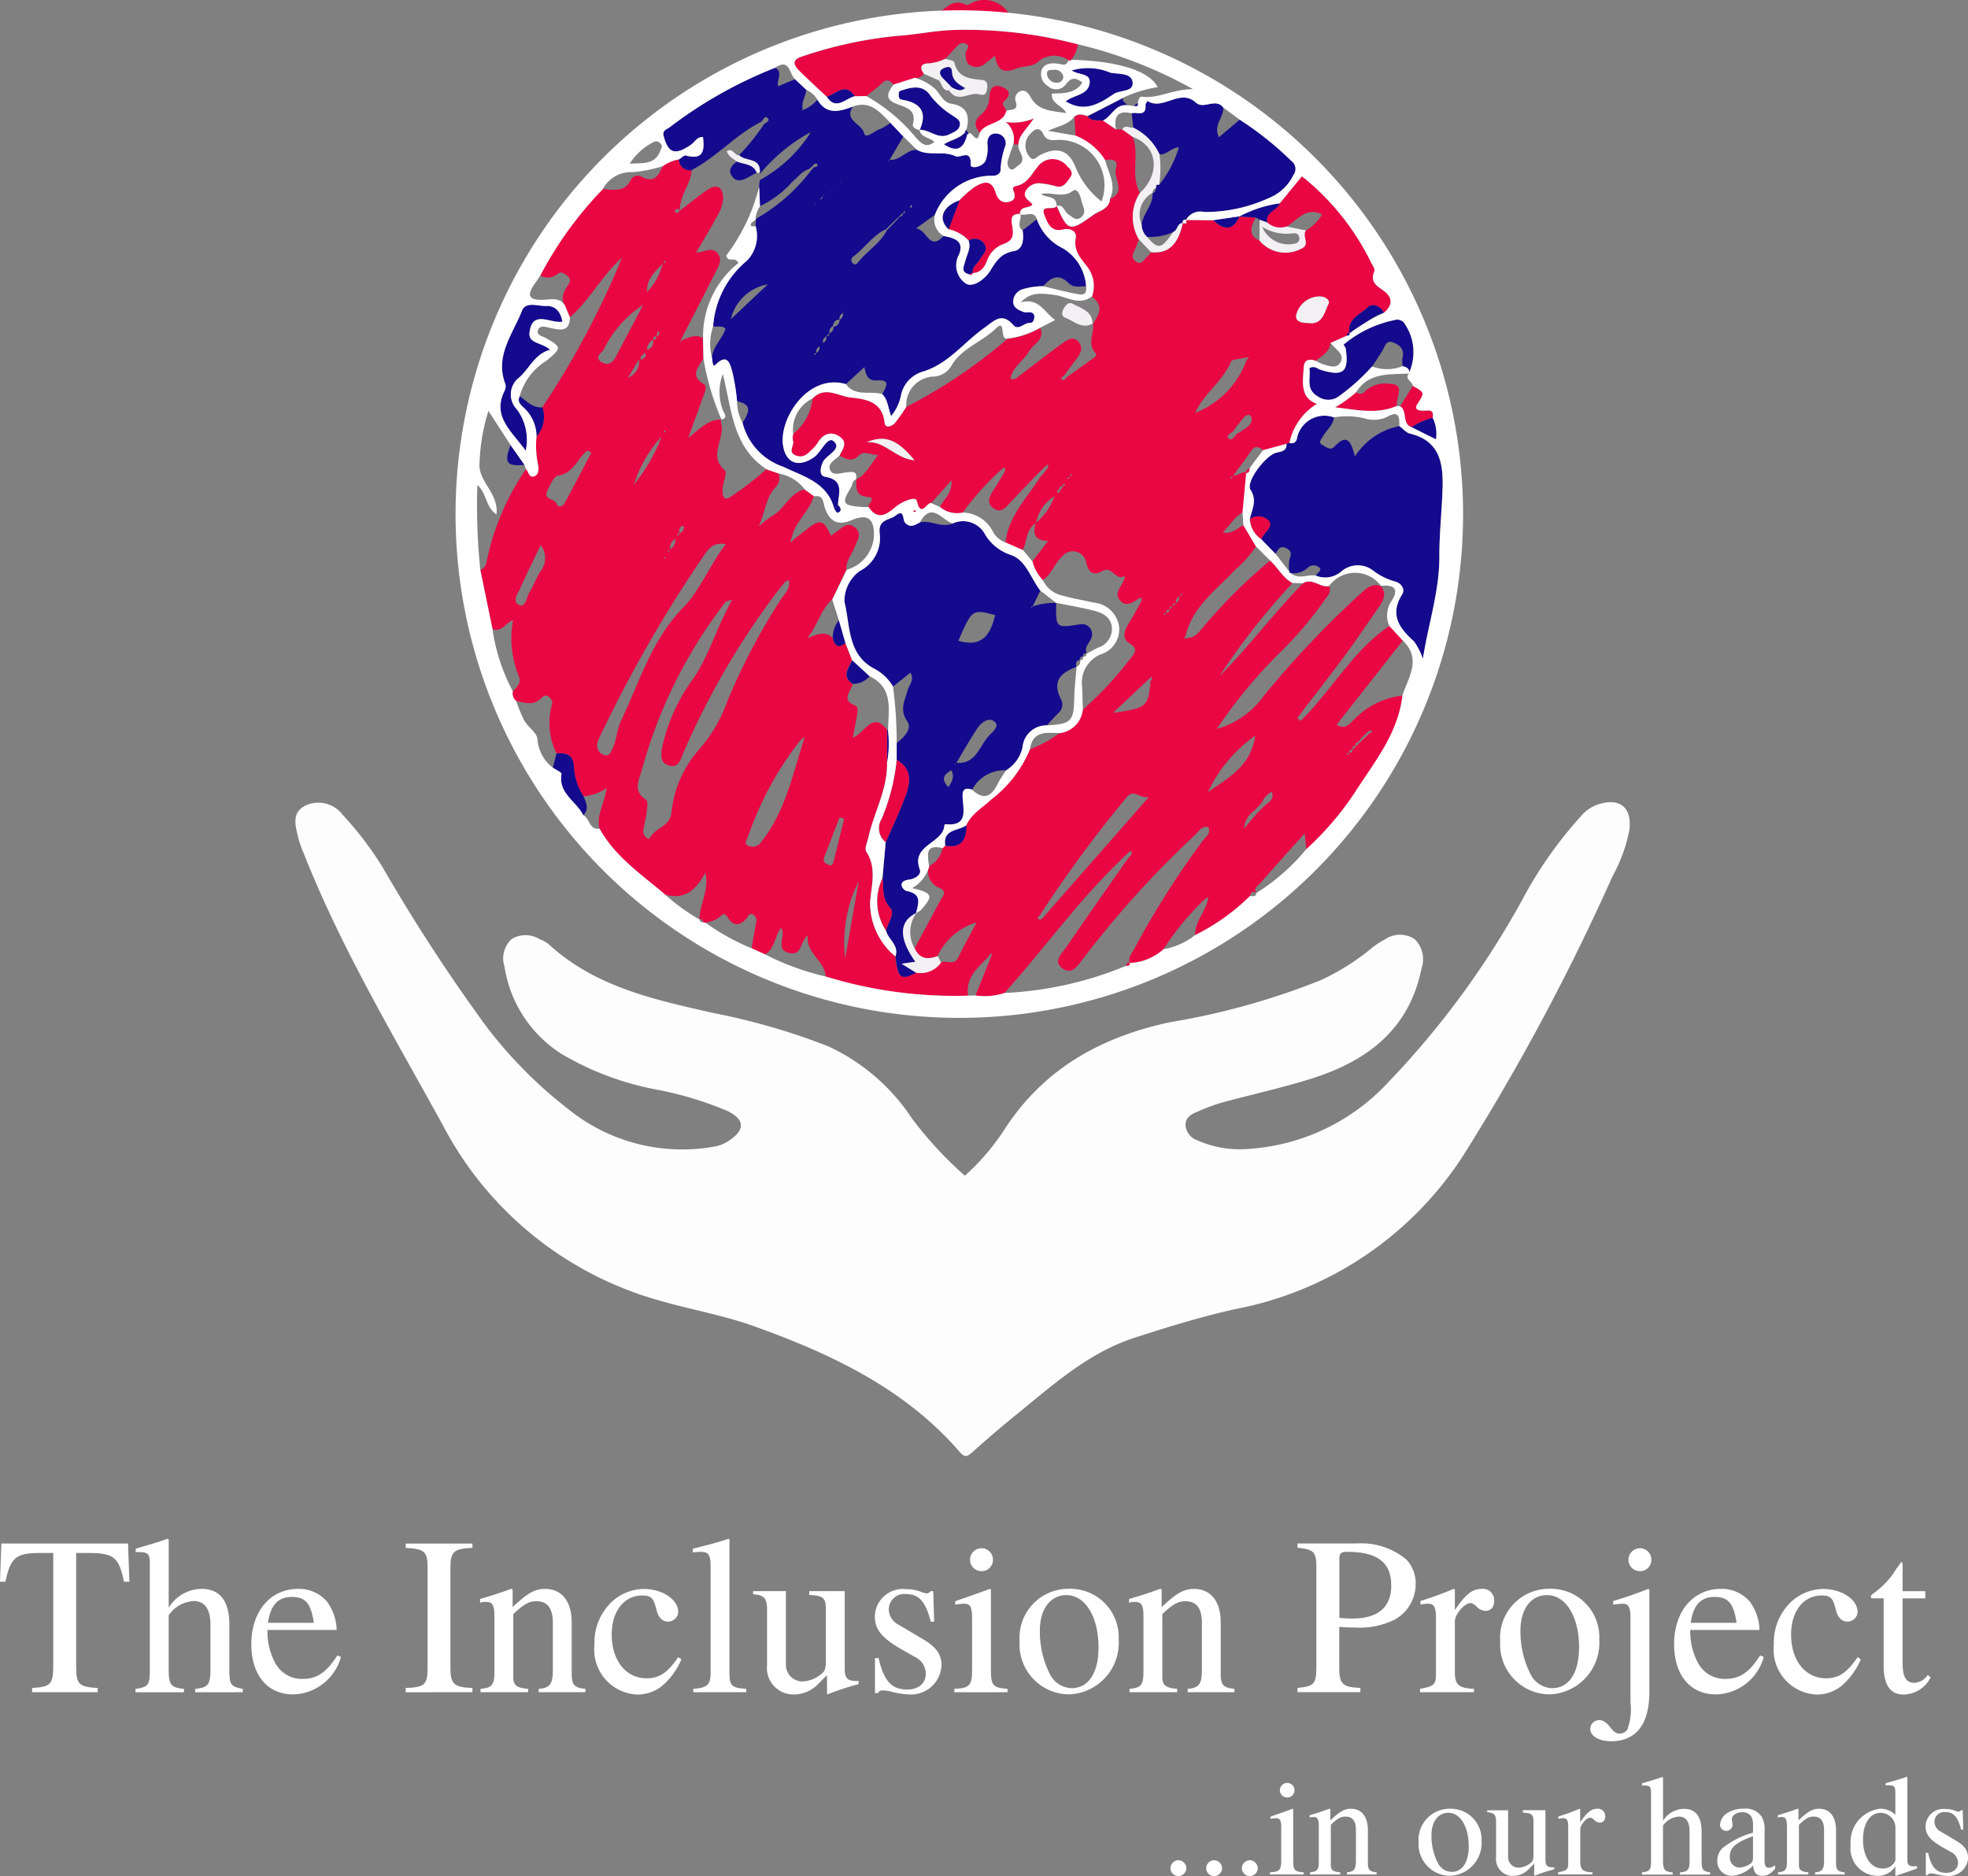
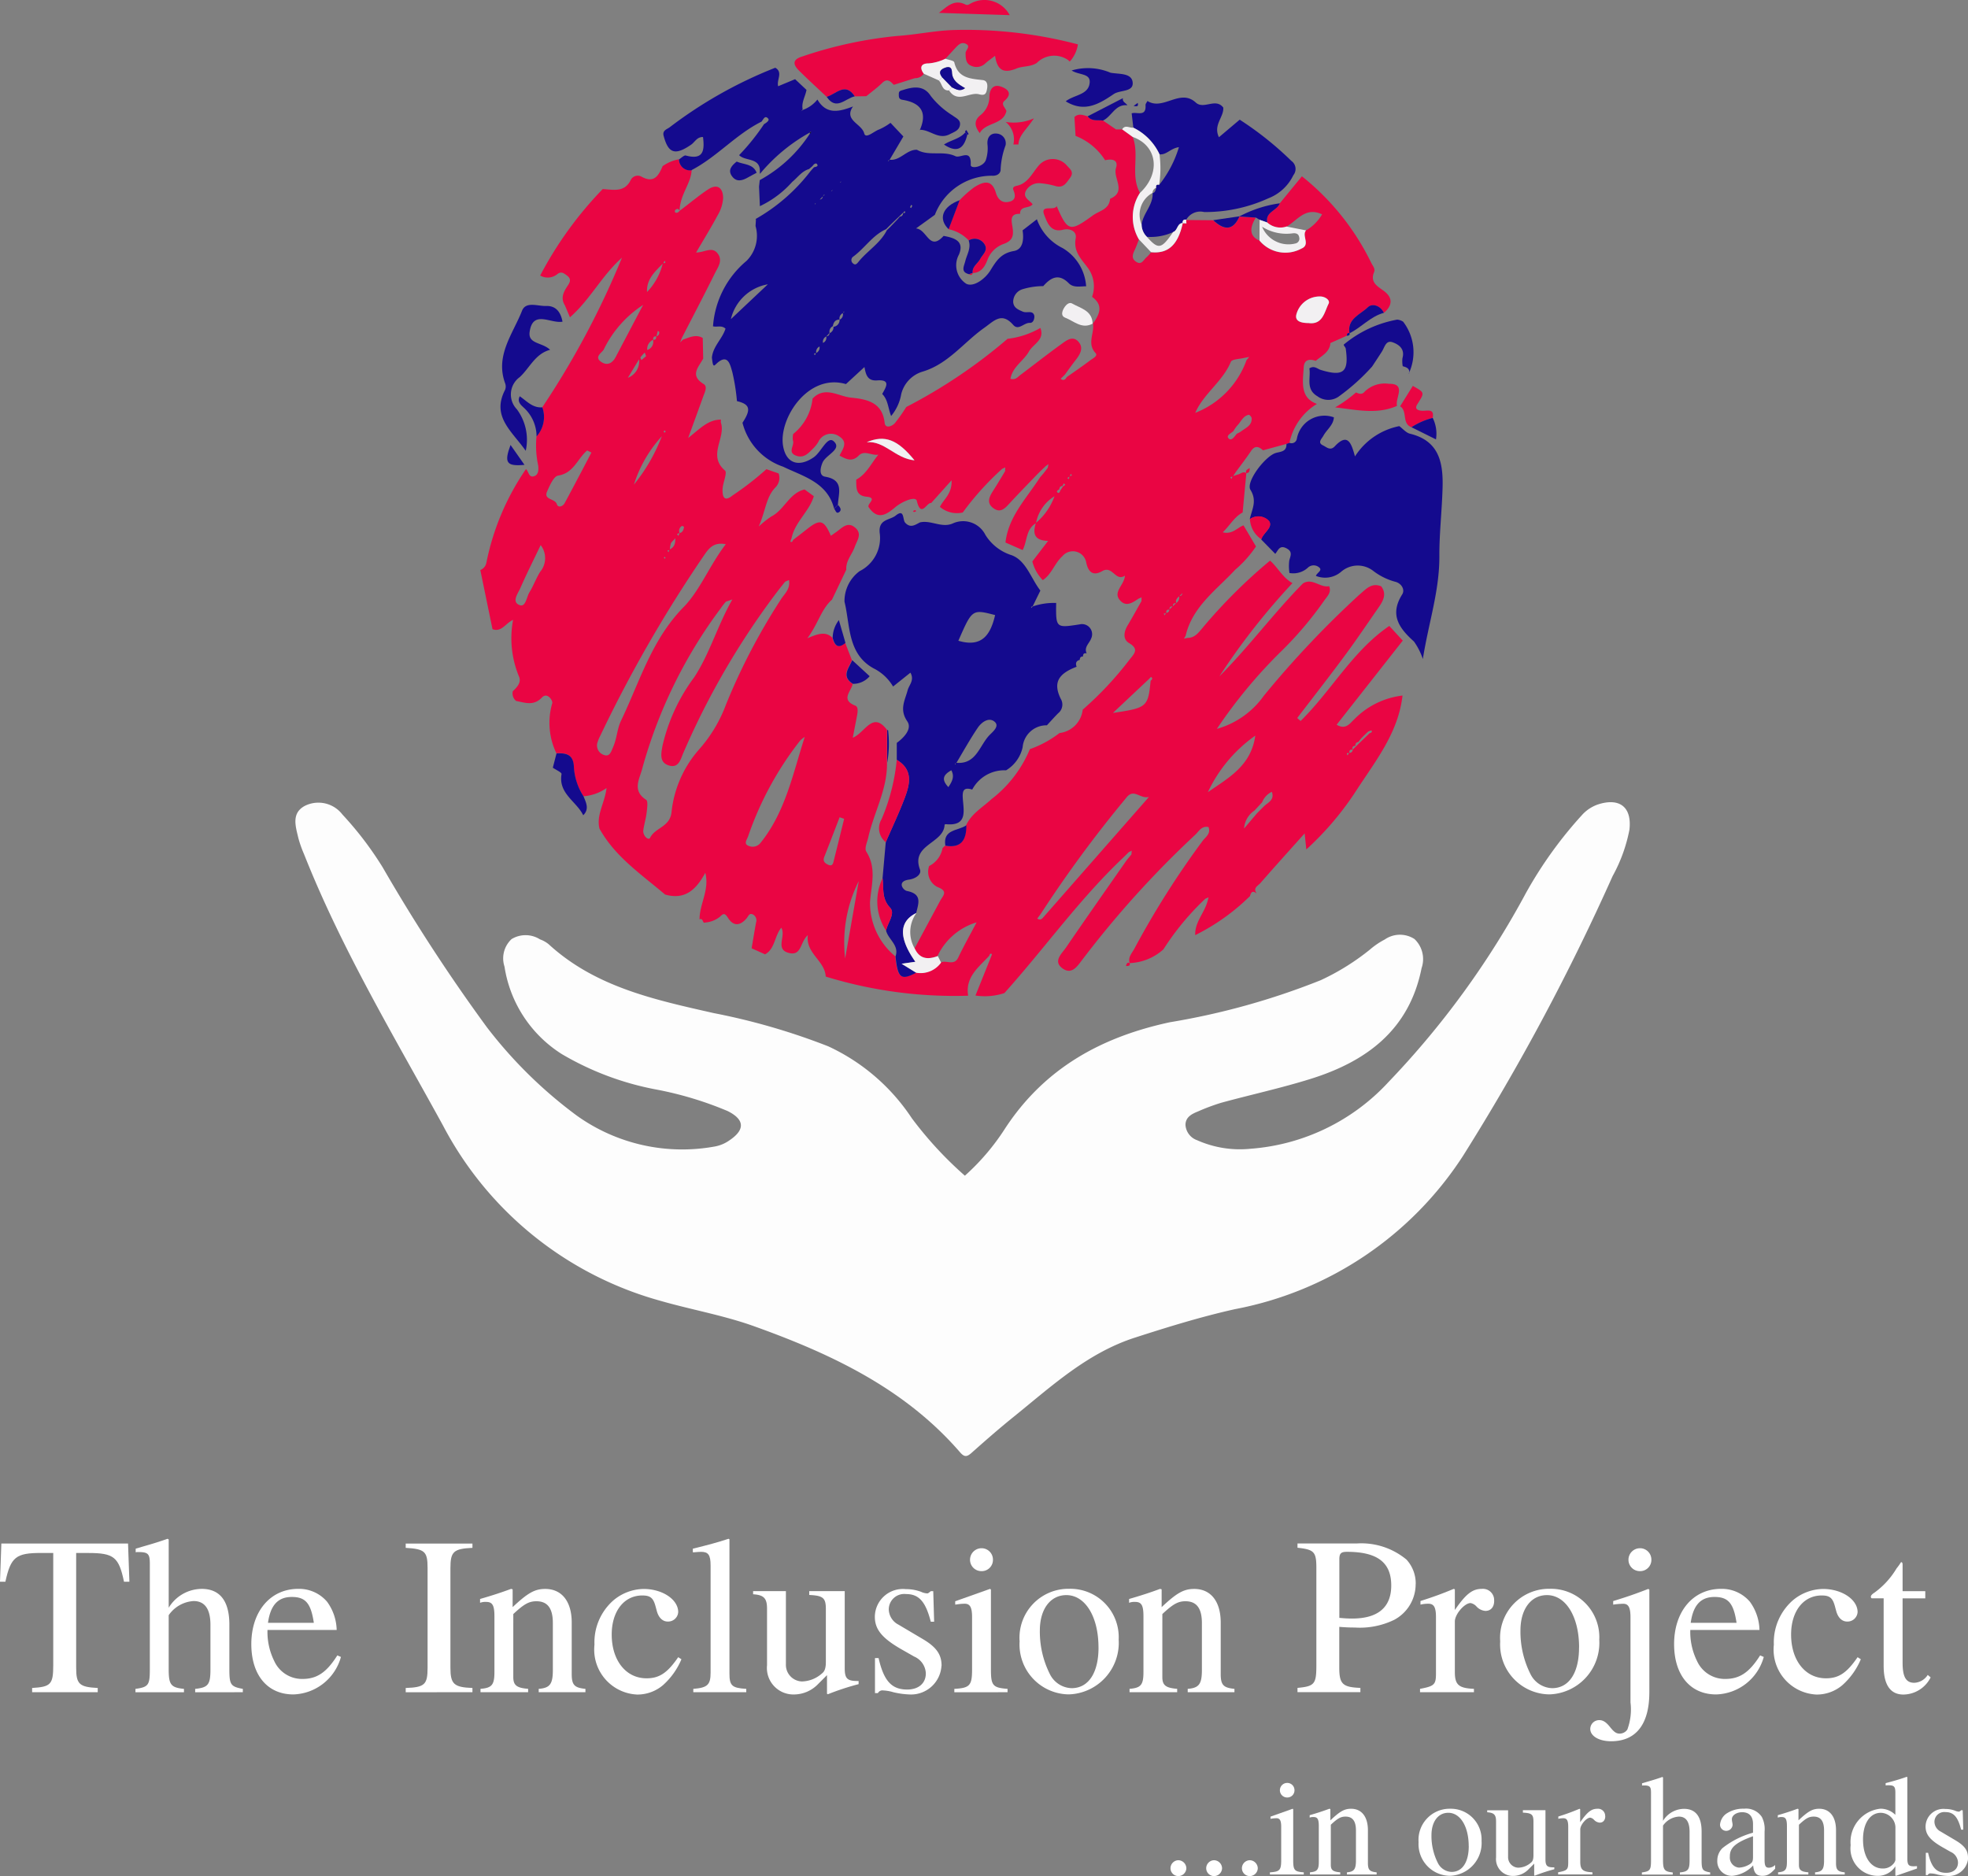
<svg xmlns="http://www.w3.org/2000/svg" id="Group_184" data-name="Group 184" width="116.99" height="111.519" viewBox="0 0 116.99 111.519">
  <rect x="0" y="0" width="116.99" height="111.519" fill="#808080" stroke="none" />
  <defs>
    <clipPath id="clip-path">
      <rect id="Rectangle_39" data-name="Rectangle 39" width="116.99" height="111.519" fill="none" />
    </clipPath>
  </defs>
  <g id="Group_183" data-name="Group 183" clip-path="url(#clip-path)">
    <path id="Path_2791" data-name="Path 2791" d="M7.692,196.757l-.08-2.27H.08L0,196.757H.321c.32-1.469.627-1.709,2.123-1.709h.721v6.677c0,1.136-.147,1.282-1.255,1.349v.253h3.9v-.253c-1.095-.054-1.282-.227-1.282-1.2v-6.824h.721c1.522,0,1.816.24,2.123,1.709Z" transform="translate(0 -102.736)" fill="#fff" />
    <path id="Path_2792" data-name="Path 2792" d="M23.452,203.012v-.2c-.721-.134-.8-.241-.8-1.162v-2.658c0-1.4-.561-2.123-1.643-2.123a2.313,2.313,0,0,0-1.963,1.121v-4.059l-.067-.04c-.454.16-.788.267-1.536.481l-.36.107v.214a.6.6,0,0,1,.16-.013c.574,0,.681.107.681.681v6.29c0,.935-.08,1.055-.855,1.162v.2h2.884v-.2c-.774-.08-.908-.241-.908-1.162v-3.218a1.941,1.941,0,0,1,1.482-.841c.668,0,1,.48,1,1.415v2.644c0,.908-.134,1.082-.908,1.162v.2Z" transform="translate(-9.017 -102.421)" fill="#fff" />
    <path id="Path_2793" data-name="Path 2793" d="M35.389,202.22H32.664c.147-1.054.6-1.536,1.416-1.536s1.135.374,1.309,1.536M37,204.25l-.214-.093c-.641,1.015-1.215,1.4-2.07,1.4a1.813,1.813,0,0,1-1.682-1.068,3.886,3.886,0,0,1-.4-1.843h4.113a2.954,2.954,0,0,0-.574-1.683,2.192,2.192,0,0,0-1.709-.761c-1.656,0-2.791,1.336-2.791,3.285,0,1.843.961,2.991,2.5,2.991A3.028,3.028,0,0,0,37,204.25" transform="translate(-16.733 -105.756)" fill="#fff" />
    <path id="Path_2794" data-name="Path 2794" d="M55.09,203.326v-.253c-1.095-.04-1.309-.227-1.309-1.2v-5.929c0-.975.187-1.149,1.309-1.2v-.254H51.123v.254c1.136.067,1.3.214,1.3,1.2v5.929c0,1-.174,1.162-1.3,1.2v.253Z" transform="translate(-27.005 -102.735)" fill="#fff" />
    <path id="Path_2795" data-name="Path 2795" d="M66.757,206.347v-.2c-.654-.067-.815-.227-.815-.882v-3.058c0-1.255-.588-2-1.576-2-.615,0-1.028.227-1.937,1.081V200.23l-.093-.026c-.654.24-1.109.387-1.843.6v.227a.89.89,0,0,1,.36-.053c.374,0,.494.2.494.855v3.312c0,.761-.147.948-.828,1v.2h2.831v-.2c-.681-.053-.881-.214-.881-.694V201.7c.641-.6.935-.761,1.376-.761.654,0,.975.414.975,1.295v2.791c0,.841-.174,1.069-.841,1.122v.2Z" transform="translate(-31.955 -105.756)" fill="#fff" />
    <path id="Path_2796" data-name="Path 2796" d="M80.07,204.384l-.187-.12c-.641.935-1.122,1.255-1.883,1.255-1.229,0-2.07-1.068-2.07-2.6,0-1.389.735-2.324,1.816-2.324.481,0,.654.147.788.641l.08.294c.107.388.347.615.641.615a.6.6,0,0,0,.628-.561c0-.748-.935-1.376-2.056-1.376a2.86,2.86,0,0,0-1.8.681,3.317,3.317,0,0,0-1.122,2.631,2.674,2.674,0,0,0,2.538,2.965,2.344,2.344,0,0,0,1.536-.56,4.276,4.276,0,0,0,1.095-1.536" transform="translate(-39.566 -105.756)" fill="#fff" />
    <path id="Path_2797" data-name="Path 2797" d="M90.479,203.012v-.2c-.855-.053-1-.187-1-.921v-7.973l-.053-.027c-.694.227-1.2.361-2.123.588v.214h.08c.147-.013.307-.026.414-.026.427,0,.561.186.561.814v6.37c0,.721-.187.895-1.028.961v.2Z" transform="translate(-46.116 -102.421)" fill="#fff" />
    <path id="Path_2798" data-name="Path 2798" d="M101.164,206.016v-.187H101.1c-.614,0-.761-.147-.761-.761v-4.581h-2.11v.227c.828.04.988.174.988.841v3.138c0,.361-.067.561-.227.682a1.845,1.845,0,0,1-1.2.48.985.985,0,0,1-.948-1.015v-4.354h-1.95v.187c.641.04.828.241.828.854v3.366a1.576,1.576,0,0,0,1.615,1.736,2,2,0,0,0,1.376-.574l.574-.575v1.109l.053.026a15.462,15.462,0,0,1,1.829-.6" transform="translate(-50.123 -105.905)" fill="#fff" />
    <path id="Path_2799" data-name="Path 2799" d="M114.2,204.786c0-.668-.307-1.109-1.122-1.589l-1.443-.855a1.046,1.046,0,0,1-.574-.908.92.92,0,0,1,1.028-.908c.761,0,1.162.441,1.469,1.643h.2l-.053-1.816h-.147l-.027.026c-.12.093-.133.107-.187.107a.952.952,0,0,1-.36-.093,2.544,2.544,0,0,0-.908-.16,1.666,1.666,0,0,0-1.843,1.643c0,.748.427,1.269,1.562,1.923l.775.441a1.138,1.138,0,0,1,.694,1c0,.587-.427.961-1.109.961-.921,0-1.388-.508-1.7-1.87h-.214v2.083h.174a.3.3,0,0,1,.307-.16,2.53,2.53,0,0,1,.614.107,4.929,4.929,0,0,0,.988.134,1.813,1.813,0,0,0,1.87-1.709" transform="translate(-58.227 -105.77)" fill="#fff" />
    <path id="Path_2800" data-name="Path 2800" d="M122.548,195.761a.676.676,0,0,0-.681-.681.685.685,0,0,0-.681.681.675.675,0,0,0,.681.681.667.667,0,0,0,.681-.681m.868,7.879v-.2c-.881-.067-.988-.2-.988-1.162v-4.741l-.053-.04-2.07.735v.2l.107-.013a2.964,2.964,0,0,1,.454-.04c.32,0,.441.213.441.8v3.1c0,.961-.133,1.109-1.055,1.162v.2Z" transform="translate(-63.521 -103.049)" fill="#fff" />
    <path id="Path_2801" data-name="Path 2801" d="M133.175,203.689c0,1.509-.6,2.417-1.6,2.417a1.494,1.494,0,0,1-1.3-.854,5.607,5.607,0,0,1-.588-2.578c0-1.269.628-2.1,1.576-2.1,1.122,0,1.91,1.282,1.91,3.111m1.2-.468a2.877,2.877,0,0,0-2.938-3.018,2.909,2.909,0,0,0-2.951,3.125,2.964,2.964,0,0,0,2.924,3.151,3.066,3.066,0,0,0,2.965-3.258" transform="translate(-67.872 -105.756)" fill="#fff" />
    <path id="Path_2802" data-name="Path 2802" d="M148.538,206.347v-.2c-.655-.067-.816-.227-.816-.882v-3.058c0-1.255-.587-2-1.575-2-.614,0-1.029.227-1.937,1.081V200.23l-.093-.026c-.654.24-1.108.387-1.842.6v.227a.889.889,0,0,1,.36-.053c.374,0,.494.2.494.855v3.312c0,.761-.146.948-.827,1v.2h2.831v-.2c-.68-.053-.881-.214-.881-.694V201.7c.641-.6.935-.761,1.376-.761.654,0,.975.414.975,1.295v2.791c0,.841-.175,1.069-.843,1.122v.2Z" transform="translate(-75.155 -105.756)" fill="#fff" />
    <path id="Path_2803" data-name="Path 2803" d="M169.073,196.983c0,1.295-.788,1.963-2.324,1.963-.267,0-.454-.013-.761-.04v-3.472c0-.36.093-.454.454-.454,1.8,0,2.631.627,2.631,2m1.455-.08a2.1,2.1,0,0,0-.547-1.456,4.2,4.2,0,0,0-2.951-.961H163.5v.254c.988.107,1.122.241,1.122,1.2v5.782c0,1.122-.107,1.255-1.122,1.349v.253h3.739v-.253c-1.055-.04-1.255-.227-1.255-1.2V199.44c.347.027.574.04.921.04a4.684,4.684,0,0,0,2.337-.454,2.4,2.4,0,0,0,1.282-2.123" transform="translate(-86.369 -102.735)" fill="#fff" />
    <path id="Path_2804" data-name="Path 2804" d="M183.339,200.912a.667.667,0,0,0-.735-.708c-.56,0-.948.307-1.6,1.255v-1.228l-.067-.027c-.708.294-1.188.468-1.976.721v.214a2,2,0,0,1,.467-.053c.334,0,.454.213.454.8v3.339c0,.668-.093.761-.948.921v.2h3.205v-.2c-.908-.04-1.135-.241-1.135-1v-3.005c0-.427.574-1.095.935-1.095a.637.637,0,0,1,.348.2.8.8,0,0,0,.534.267c.32,0,.521-.227.521-.6" transform="translate(-94.519 -105.756)" fill="#fff" />
    <path id="Path_2805" data-name="Path 2805" d="M193.725,203.689c0,1.509-.6,2.417-1.6,2.417a1.493,1.493,0,0,1-1.295-.854,5.6,5.6,0,0,1-.588-2.578c0-1.269.628-2.1,1.576-2.1,1.121,0,1.91,1.282,1.91,3.111m1.2-.468a2.877,2.877,0,0,0-2.939-3.018,2.909,2.909,0,0,0-2.951,3.125,2.964,2.964,0,0,0,2.924,3.151,3.067,3.067,0,0,0,2.965-3.258" transform="translate(-99.857 -105.756)" fill="#fff" />
    <path id="Path_2806" data-name="Path 2806" d="M204.022,195.761a.675.675,0,0,0-.681-.681.685.685,0,0,0-.681.681.675.675,0,0,0,.681.681.667.667,0,0,0,.681-.681m-.12,7.879v-6.1l-.067-.04c-.788.307-1.3.481-2.083.721v.214l.067-.013a4.528,4.528,0,0,1,.534-.04c.307,0,.427.226.427.8v5.061a3.433,3.433,0,0,1-.187,1.616.555.555,0,0,1-.454.241c-.2,0-.334-.093-.561-.374-.241-.307-.427-.427-.641-.427a.528.528,0,0,0-.548.52c0,.428.521.735,1.242.735,1.482,0,2.27-1.015,2.27-2.912" transform="translate(-105.854 -103.049)" fill="#fff" />
    <path id="Path_2807" data-name="Path 2807" d="M214.661,202.22h-2.724c.147-1.054.6-1.536,1.416-1.536s1.135.374,1.309,1.536m1.616,2.03-.214-.093c-.641,1.015-1.215,1.4-2.07,1.4a1.812,1.812,0,0,1-1.682-1.068,3.886,3.886,0,0,1-.4-1.843h4.113a2.961,2.961,0,0,0-.574-1.683,2.192,2.192,0,0,0-1.71-.761c-1.656,0-2.791,1.336-2.791,3.285,0,1.843.961,2.991,2.5,2.991a3.027,3.027,0,0,0,2.831-2.23" transform="translate(-111.431 -105.756)" fill="#fff" />
    <path id="Path_2808" data-name="Path 2808" d="M228.684,204.384l-.187-.12c-.641.935-1.121,1.255-1.883,1.255-1.228,0-2.07-1.068-2.07-2.6,0-1.389.735-2.324,1.816-2.324.481,0,.654.147.788.641l.08.294c.107.388.347.615.641.615a.6.6,0,0,0,.628-.561c0-.748-.935-1.376-2.056-1.376a2.861,2.861,0,0,0-1.8.681,3.317,3.317,0,0,0-1.122,2.631,2.674,2.674,0,0,0,2.538,2.965,2.344,2.344,0,0,0,1.536-.56,4.27,4.27,0,0,0,1.095-1.536" transform="translate(-118.07 -105.756)" fill="#fff" />
    <path id="Path_2809" data-name="Path 2809" d="M239.3,203.686l-.174-.147a.994.994,0,0,1-.8.468c-.494,0-.694-.348-.694-1.2v-3.819h1.349v-.427h-1.349V197.01c0-.134-.027-.174-.093-.174a3.69,3.69,0,0,1-.267.374,4.828,4.828,0,0,1-1.3,1.429c-.147.093-.227.174-.227.254a.1.1,0,0,0,.053.093h.708v4.02c0,1.122.4,1.7,1.175,1.7a1.837,1.837,0,0,0,1.616-1.015" transform="translate(-124.53 -103.977)" fill="#fff" />
    <path id="Path_2810" data-name="Path 2810" d="M148.436,234.876a.488.488,0,0,0-.476-.484.48.48,0,0,0-.467.484.468.468,0,0,0,.459.459.48.48,0,0,0,.484-.459" transform="translate(-77.912 -123.815)" fill="#fff" />
    <path id="Path_2811" data-name="Path 2811" d="M152.936,234.876a.488.488,0,0,0-.476-.484.48.48,0,0,0-.467.484.468.468,0,0,0,.459.459.48.48,0,0,0,.484-.459" transform="translate(-80.289 -123.815)" fill="#fff" />
    <path id="Path_2812" data-name="Path 2812" d="M157.436,234.876a.488.488,0,0,0-.476-.484.48.48,0,0,0-.467.484.468.468,0,0,0,.459.459.48.48,0,0,0,.484-.459" transform="translate(-82.666 -123.815)" fill="#fff" />
    <path id="Path_2813" data-name="Path 2813" d="M161.481,225.086a.429.429,0,0,0-.433-.433.435.435,0,0,0-.434.433.43.43,0,0,0,.434.433.424.424,0,0,0,.433-.433m.552,5.01v-.128c-.56-.042-.628-.127-.628-.738v-3.015l-.034-.025-1.316.467v.127l.067-.008a1.908,1.908,0,0,1,.289-.025c.2,0,.28.136.28.509v1.97c0,.611-.084.7-.671.738v.128Z" transform="translate(-84.529 -118.671)" fill="#fff" />
    <path id="Path_2814" data-name="Path 2814" d="M169.008,231.817v-.128c-.416-.042-.518-.144-.518-.56v-1.945c0-.8-.374-1.274-1-1.274-.391,0-.654.144-1.231.688v-.671l-.06-.017c-.416.153-.7.246-1.171.382v.144a.566.566,0,0,1,.229-.034c.238,0,.314.127.314.543v2.106c0,.484-.093.6-.526.636v.128h1.8v-.128c-.433-.033-.56-.135-.56-.441v-2.386c.408-.382.593-.484.874-.484.416,0,.62.263.62.824v1.775c0,.535-.111.679-.535.713v.128Z" transform="translate(-87.173 -120.392)" fill="#fff" />
    <path id="Path_2815" data-name="Path 2815" d="M181.74,230.127c0,.96-.383,1.537-1.019,1.537a.95.95,0,0,1-.824-.544,3.558,3.558,0,0,1-.374-1.638c0-.807.4-1.333,1-1.333.713,0,1.214.815,1.214,1.979m.764-.3a1.829,1.829,0,0,0-1.868-1.919,1.85,1.85,0,0,0-1.876,1.987,1.885,1.885,0,0,0,1.86,2,1.95,1.95,0,0,0,1.885-2.072" transform="translate(-94.428 -120.392)" fill="#fff" />
    <path id="Path_2816" data-name="Path 2816" d="M191.389,231.607v-.119h-.042c-.391,0-.484-.093-.484-.484v-2.913h-1.342v.144c.526.025.628.11.628.535v2c0,.229-.042.357-.144.433a1.173,1.173,0,0,1-.764.305.626.626,0,0,1-.6-.645v-2.768H187.4v.119c.408.025.526.152.526.543v2.14a1,1,0,0,0,1.027,1.1,1.273,1.273,0,0,0,.875-.365l.365-.366v.7l.034.017a9.74,9.74,0,0,1,1.163-.383" transform="translate(-98.991 -120.487)" fill="#fff" />
    <path id="Path_2817" data-name="Path 2817" d="M199.128,228.361a.424.424,0,0,0-.467-.45c-.357,0-.6.2-1.019.8v-.781l-.042-.017c-.45.187-.756.3-1.257.459v.135a1.277,1.277,0,0,1,.3-.034c.212,0,.289.136.289.509V231.1c0,.425-.059.484-.6.586v.127h2.038v-.127c-.577-.026-.722-.153-.722-.637v-1.911c0-.272.365-.7.594-.7a.405.405,0,0,1,.221.127.515.515,0,0,0,.34.17c.2,0,.331-.145.331-.383" transform="translate(-103.707 -120.392)" fill="#fff" />
    <path id="Path_2818" data-name="Path 2818" d="M210.952,229.7v-.128c-.459-.084-.509-.152-.509-.738v-1.69c0-.892-.357-1.35-1.045-1.35a1.471,1.471,0,0,0-1.248.713v-2.581l-.042-.025c-.289.1-.5.169-.977.306l-.229.068v.136a.383.383,0,0,1,.1-.008c.365,0,.433.068.433.433v4c0,.594-.051.671-.543.738v.128h1.834v-.128c-.493-.05-.577-.152-.577-.738v-2.046a1.233,1.233,0,0,1,.943-.535c.425,0,.636.306.636.9v1.681c0,.577-.084.688-.577.738v.128Z" transform="translate(-109.289 -118.271)" fill="#fff" />
    <path id="Path_2819" data-name="Path 2819" d="M218.519,230.772c0,.263-.042.34-.221.45a1.325,1.325,0,0,1-.62.186.6.6,0,0,1-.535-.653v-.034c0-.5.348-.807,1.376-1.18Zm1.316.7v-.221a.552.552,0,0,1-.374.162c-.2,0-.255-.119-.255-.492v-1.656a1.593,1.593,0,0,0-.161-.866,1.119,1.119,0,0,0-1.061-.493,1.769,1.769,0,0,0-1.078.314.9.9,0,0,0-.348.637.368.368,0,0,0,.365.365.381.381,0,0,0,.382-.356,1.152,1.152,0,0,0-.017-.136.956.956,0,0,1-.025-.2c0-.229.272-.416.611-.416.416,0,.645.246.645.7v.518a5.086,5.086,0,0,0-1.817.917,1.033,1.033,0,0,0-.306.739.86.86,0,0,0,.892.908,1.947,1.947,0,0,0,1.24-.619c.042.45.195.619.543.619.289,0,.467-.1.764-.424" transform="translate(-114.309 -120.391)" fill="#fff" />
    <path id="Path_2820" data-name="Path 2820" d="M227.993,231.817v-.128c-.416-.042-.518-.144-.518-.56v-1.945c0-.8-.374-1.274-1-1.274-.391,0-.653.144-1.231.688v-.671l-.059-.017c-.416.153-.7.246-1.171.382v.144a.565.565,0,0,1,.229-.034c.238,0,.314.127.314.543v2.106c0,.484-.093.6-.526.636v.128h1.8v-.128c-.433-.033-.56-.135-.56-.441v-2.386c.407-.382.594-.484.874-.484.416,0,.62.263.62.824v1.775c0,.535-.111.679-.535.713v.128Z" transform="translate(-118.331 -120.392)" fill="#fff" />
    <path id="Path_2821" data-name="Path 2821" d="M235.866,228.831a.5.5,0,0,1-.144.255.8.8,0,0,1-.611.255c-.7,0-1.172-.679-1.172-1.724,0-.96.416-1.588,1.061-1.588a.89.89,0,0,1,.866.849Zm1.282.51V229.2c-.153.008-.17.008-.2.008-.306,0-.374-.093-.374-.484v-4.815l-.042-.017c-.408.144-.7.229-1.248.374v.136a1.3,1.3,0,0,1,.187-.009c.314,0,.391.085.391.433v1.325a1.243,1.243,0,0,0-.892-.365,1.989,1.989,0,0,0-1.766,2.165,1.626,1.626,0,0,0,1.571,1.826,1.221,1.221,0,0,0,1.087-.569v.544l.034.025Z" transform="translate(-123.19 -118.271)" fill="#fff" />
    <path id="Path_2822" data-name="Path 2822" d="M245.162,230.825c0-.425-.2-.7-.713-1.011l-.917-.543a.665.665,0,0,1-.365-.577.584.584,0,0,1,.653-.577c.485,0,.739.28.934,1.044h.127l-.034-1.155h-.093l-.016.017c-.077.059-.085.068-.119.068a.606.606,0,0,1-.23-.059,1.619,1.619,0,0,0-.577-.1,1.059,1.059,0,0,0-1.172,1.044c0,.476.272.807.993,1.223l.493.28a.723.723,0,0,1,.442.637c0,.374-.272.611-.7.611-.586,0-.883-.323-1.078-1.189h-.136v1.325h.11a.189.189,0,0,1,.2-.1,1.6,1.6,0,0,1,.391.068,3.144,3.144,0,0,0,.628.085,1.152,1.152,0,0,0,1.189-1.087" transform="translate(-128.172 -120.401)" fill="#fff" />
    <path id="Path_2823" data-name="Path 2823" d="M77.027,123.27a13.554,13.554,0,0,0,2.373-2.782c2.338-3.584,5.7-5.453,9.811-6.338a43.042,43.042,0,0,0,8.969-2.5,14.073,14.073,0,0,0,2.917-1.814,4.627,4.627,0,0,1,.89-.606,1.586,1.586,0,0,1,1.766-.026,1.645,1.645,0,0,1,.421,1.732c-.73,3.665-3.272,5.545-6.6,6.583-1.748.546-3.544.935-5.312,1.418a12.385,12.385,0,0,0-1.374.513c-.372.151-.75.335-.748.81a1.031,1.031,0,0,0,.685.9,6.242,6.242,0,0,0,3.157.512,12.4,12.4,0,0,0,8.232-3.975,51.281,51.281,0,0,0,8.159-11.22,24.648,24.648,0,0,1,3.332-4.639,2.275,2.275,0,0,1,.973-.641c1.286-.407,2.007.177,1.852,1.513a9.352,9.352,0,0,1-1,2.754,133.574,133.574,0,0,1-8.9,16.642,20.758,20.758,0,0,1-13.553,9.1c-2.015.451-3.98,1.058-5.942,1.691-2.809.906-4.922,2.857-7.142,4.653-.871.7-1.72,1.44-2.556,2.185-.277.247-.43.291-.7-.023-3.283-3.791-7.638-5.84-12.236-7.489-1.832-.657-3.753-.987-5.618-1.526a20.85,20.85,0,0,1-12.877-10.4c-2.907-5.3-6.034-10.5-8.269-16.148a6.786,6.786,0,0,1-.329-.928c-.164-.7-.442-1.5.388-1.937a1.8,1.8,0,0,1,2.229.521,20.08,20.08,0,0,1,2.393,3.141,104.246,104.246,0,0,0,6.2,9.511,26.743,26.743,0,0,0,5.35,5.252,10.771,10.771,0,0,0,8.169,1.831,2.181,2.181,0,0,0,.9-.375c.931-.63.9-1.23-.113-1.735a20.858,20.858,0,0,0-4.241-1.28,17.333,17.333,0,0,1-5.607-2.1,7.485,7.485,0,0,1-3.419-5.21,1.562,1.562,0,0,1,.423-1.634,1.6,1.6,0,0,1,1.687.017,1.733,1.733,0,0,1,.514.288c2.776,2.548,6.3,3.3,9.807,4.094a39.164,39.164,0,0,1,6.815,1.976,11.99,11.99,0,0,1,4.966,4.272,22.312,22.312,0,0,0,3.152,3.415" transform="translate(-19.667 -53.385)" fill="#fdfdfd" />
    <path id="Path_2824" data-name="Path 2824" d="M122.52.9,118.31.765c.466-.348.89-.838,1.569-.5.153.076.235-.016.35-.074A1.707,1.707,0,0,1,122.52.9" transform="translate(-62.496 0)" fill="#ea0543" />
    <path id="Path_2825" data-name="Path 2825" d="M106.279,60.905a12.6,12.6,0,0,1-3.251,2.317c-.034-.78.56-1.33.735-2.032l.061-.215-.194.083a15.81,15.81,0,0,0-2.493,3.01,3.177,3.177,0,0,1-2.009.817c-.114-.372.166-.618.305-.9a52.037,52.037,0,0,1,4.015-6.338c.17-.246.524-.434.371-.847-.42-.093-.578.263-.8.466a58.487,58.487,0,0,0-6.689,7.4c-.307.4-.634.927-1.178.543-.607-.429-.056-.885.2-1.258,1.188-1.739,2.4-3.461,3.605-5.189l.279-.336c.005-.075.012-.149.018-.223l-.177.086-.291.289C96.164,61.05,94.08,64,91.683,66.668a3.721,3.721,0,0,1-1.719.145q.456-1.132.911-2.263c.023-.068.079-.185.064-.2-.1-.066-.132.017-.156.1-.628.681-1.437,1.265-1.254,2.374a26.088,26.088,0,0,1-8.466-1.137c-.051-.955-1.2-1.369-1.065-2.462-.464.4-.359,1.253-1.126,1.057-.845-.216-.151-1.009-.452-1.5-.413.513-.366,1.248-.963,1.583l-.8-.36c.087-.51.17-1.021.263-1.53a.394.394,0,0,0-.208-.49c-.2-.085-.256.124-.351.236-.372.439-.773.5-1.1-.011-.169-.266-.257-.319-.475-.091a1.582,1.582,0,0,1-.889.354l-.055.018-.047-.033c-.053-.1-.075-.241-.245-.174l.01.013c-.005-.924.61-1.777.342-2.778-.536.991-1.2,1.632-2.39,1.291-1.407-1.2-2.972-2.242-3.9-3.92-.2-.807.315-1.517.421-2.412a2.694,2.694,0,0,1-1.375.489,3.607,3.607,0,0,1-.573-1.722c-.017-.763-.441-.866-1.034-.832a4.165,4.165,0,0,1-.246-2.974c.055-.13-.284-.685-.609-.345-.5.524-1,.31-1.537.21a.577.577,0,0,1-.2-.578c.239-.227.5-.493.388-.831a5.951,5.951,0,0,1-.371-3.413c-.451.2-.681.753-1.223.554l-.724-3.516a.585.585,0,0,0,.361-.438,15.027,15.027,0,0,1,2.353-5.563c.162.137.159.5.447.434.313-.072.306-.409.28-.645a5.625,5.625,0,0,1-.1-1.737,1.734,1.734,0,0,0,.345-1.73,50.268,50.268,0,0,0,4.735-8.888c-1.194,1.058-1.9,2.505-3.093,3.544l-.3-.71c-.271-.435-.081-.8.165-1.167.131-.194.234-.394-.025-.592-.191-.144-.359-.288-.6-.089a.9.9,0,0,1-1.009.076,22.181,22.181,0,0,1,3.716-5.139c.632.03,1.307.225,1.679-.564a.465.465,0,0,1,.614-.182c.756.425,1.028-.046,1.271-.619a2.446,2.446,0,0,1,.968-.408.657.657,0,0,0,.755.645c-.034.8-.685,1.427-.72,2.424.665-.5,1.162-.924,1.7-1.278.579-.378.889-.055.892.517a2.274,2.274,0,0,1-.323,1.018c-.39.731-.827,1.436-1.285,2.218.505,0,.95-.385,1.287.062.322.429,0,.827-.178,1.191-.637,1.29-1.308,2.564-1.965,3.845-.036.1-.073.2-.11.294l-.054.022.038-.035.2-.2c.385-.128.762-.341,1.179-.1q.013.613.026,1.226c-.265.5-.822.99.025,1.51.248.152.07.487-.019.733-.275.76-.551,1.519-.9,2.477.709-.558,1.2-1.108,1.972-1.093l-.018-.008a.576.576,0,0,0-.006.192c.3.916-.81,1.938.24,2.841.156.134-.134.737-.143,1.126-.011.41.085.779.606.348a17.275,17.275,0,0,0,2-1.553l.728.254a.8.8,0,0,1-.179.818c-.577.582-.582,1.376-1.005,2.336a6.106,6.106,0,0,1,.745-.594c.78-.393,1.064-1.39,1.98-1.608l.551.4c-.275.921-1.131,1.534-1.323,2.5a1.115,1.115,0,0,0-.073.2c.106.064.134-.025.163-.1.282-.218.566-.434.846-.656.757-.6.993-.536,1.4.409l.32-.224c.338-.235.662-.642,1.114-.268s.122.765-.017,1.156c-.161.452-.538.825-.5,1.351l-.849,1.778c-.643.573-.814,1.42-1.464,2.3.669-.291,1.107-.413,1.485-.029.118.446.322.673.761.3q.2.513.4,1.026c-.193.476-.67.963.047,1.409-.079.446-.746.945.158,1.3.194.077.135.414.091.644-.072.371-.144.742-.245,1.26.728-.276,1.173-1.612,2.034-.466l0,1.946c.033,1.586-.782,2.963-1.115,4.461-.064.285-.239.635-.112.835.62.977.3,1.963.219,2.986a4.113,4.113,0,0,0,1.5,3.232c.136,1.292.325,1.442,1.223.969a1.5,1.5,0,0,0,1.483-.6c.325-.168.793.229,1.042-.3.315-.666.68-1.309,1.088-2.086a3.765,3.765,0,0,0-2.324,2c-.573.217-1.069.193-1.369-.44q.76-1.417,1.522-2.834c.17-.316.511-.574-.153-.826a1.012,1.012,0,0,1-.492-1.261l-.018.019a1.5,1.5,0,0,0,.811-1.074l.149-.143c.973.167,1.255-.376,1.25-1.215.328-.7.978-1.055,1.5-1.543a7.255,7.255,0,0,0,2.291-2.98,6.289,6.289,0,0,0,1.761-.957,1.575,1.575,0,0,0,1.38-1.39,20.208,20.208,0,0,0,2.8-2.995c.27-.338.561-.608-.046-.964-.378-.222-.314-.669-.083-1.052.286-.475.551-.962.823-1.444,0-.075,0-.149.005-.224l-.189.085c-.331.227-.709.487-1.055.136-.516-.522.207-.915.256-1.506-.573.371-.731-.628-1.353-.271-.514.295-.822.1-.951-.523a.806.806,0,0,0-1.411-.368c-.467.418-.633,1.072-1.169,1.427a2.457,2.457,0,0,1-.621-1.111l.938-1.222c-.869-.023-.91-.483-.727-1.068a3.7,3.7,0,0,0,1.107-1.587,2.38,2.38,0,0,0-1.1,1.6c-.612.36-.515,1.073-.795,1.6l-1.021-.448c.178-1.562,1.27-2.64,2.058-3.879L94,35.784l.261-.337c.014-.074.028-.147.043-.219l-.157.108-.326.311c-.05.05-.1.1-.152.15-.546.57-1.1,1.132-1.635,1.713-.278.3-.554.654-.989.346-.483-.342-.228-.743.014-1.12.23-.359.446-.728.668-1.094,0-.074,0-.149.007-.223l-.186.088A16.926,16.926,0,0,0,89.209,38.1a1.555,1.555,0,0,1-1.359-.335c.218-.453.732-.768.693-1.578l-1.212,1.35c-.259-.054-.6.919-.854-.128-.075-.312-.9.058-1.26.361-.57.482-1.072.8-1.611,0-.081-.2.555-.542-.118-.608s-.6-.565-.614-1.022l-.013.015c.619-.326.893-.96,1.331-1.492-.407.071-.826-.292-1.169.055-.406.409-.761.2-1.14,0,.187-.386.535-.794-.024-1.144a.831.831,0,0,0-1.245.348,2.327,2.327,0,0,1-.307.382c-.28.269-.541.593-1.01.416-.534-.2-.068-.607-.185-.9a.981.981,0,0,1,.018-.388,3.121,3.121,0,0,0,1.149-2.1c.725-.768,1.535-.139,2.269-.062.879.092,1.88.231,2.016,1.5.039.36.439.214.616.011a10.466,10.466,0,0,0,.67-.952,31.275,31.275,0,0,0,6.021-4.052,5.063,5.063,0,0,0,1.951-.647c.277.707-.426.949-.679,1.4-.317.561-.98.91-1.1,1.626.313.077.433-.111.582-.224.815-.612,1.616-1.243,2.442-1.84.306-.221.694-.539,1.039-.118.3.366.067.74-.189,1.068-.222.284-.43.58-.643.87l-.246.238c.168.141.275.052.366-.1.472-.334.951-.66,1.412-1.009.137-.1.448-.251.3-.414-.531-.567-.061-1.179-.156-1.757l-.015.022c.386-.547.674-1.091-.04-1.61A1.861,1.861,0,0,0,96.6,23.5c-.38-.5-.818-.938-.678-1.694.08-.438-.359-.612-.758-.512-.746.187-.943-.464-1.1-.85-.289-.7.576-.238.732-.562l-.013-.013c.672,1.554.8,1.556,2.155.576.407-.293.975-.353,1.029-.993,1.007-.425.159-1.224.351-1.828.157-.493-.242-.564-.647-.462a3.646,3.646,0,0,0-1.757-1.448q-.034-.56-.067-1.121c.25-.237.519-.114.785-.044.238.321.6.2.911.252l.774.527.365,0,.631.455c.416,1.072-.158,2.272.431,3.321a2.61,2.61,0,0,0-.063,2.769c-.084.211-.158.427-.256.632-.122.255-.2.5.087.69.34.226.444-.13.628-.272a2.07,2.07,0,0,0,.262-.292c1.02.1,1.6-.432,1.886-1.737l-.011.014.226.01c0-.075-.01-.149-.015-.223l-.008.019,1.614.014c.618.579,1.166.677,1.565-.231l-.019.013.99.063c-.414.668-.341,1.126.216,1.366a2,2,0,0,0,2.489.478c.562-.232,0-.768.279-1.083a2.663,2.663,0,0,0,.955-.957c-1-.467-1.471.369-2.115.728a1.165,1.165,0,0,1-1.148-.241c-.134-.631.592-.7.746-1.14l1.318-1.608a14.918,14.918,0,0,1,4.124,5.15c.089.177.246.344.167.54-.237.581.142.814.535,1.091.577.406.59.872.046,1.338-.209-.44-.7-.583-.953-.332-.442.433-1.245.68-1.094,1.549l.01-.011c-.14-.039-.155.059-.173.155q-.484.217-.968.431c-.048.554-.523.756-.875,1.061-.373-.135-.684-.074-.711.37-.054.874-.241,1.821.784,2.188a3.554,3.554,0,0,0-1.634,2.318.779.779,0,0,1-.171.058l-1.4.382c-.258-.237-.486-.3-.719.052-.29.434-.611.846-.918,1.268l-.155.238c-.058.028-.234,0-.072.139l.055-.155.3-.1c.173-.028.318-.222.518-.083q-.11,1.168-.22,2.336c-.5.268-.747.762-1.183,1.179.577.142.856-.273,1.235-.413l.742,1.253a6.839,6.839,0,0,1-1.242,1.39c-1.117,1.205-2.537,2.184-2.942,3.923-.032.056-.065.112-.1.168l.217-.045c.415,0,.637-.294.869-.57a31.486,31.486,0,0,1,4.034-4.023c.472.418.757,1.022,1.332,1.336a40.708,40.708,0,0,0-4.349,5.549c1.754-1.758,3.232-3.763,4.971-5.529.563-.351,1.022.273,1.559.164.155.384-.132.612-.309.878a21.56,21.56,0,0,1-2.481,2.934,29.363,29.363,0,0,0-3.885,4.67,5.13,5.13,0,0,0,2.793-1.97,58.183,58.183,0,0,1,5.687-6.015c.367-.3.709-.737,1.294-.486l-.018-.022c.355.46.143.865-.13,1.258-.675.97-1.334,1.952-2.037,2.9-.919,1.243-1.873,2.46-2.812,3.689l.2.177c1.838-1.806,3.1-4.171,5.274-5.651q.4.436.8.873l-3.932,5c.549.325.785-.081,1.061-.335a4.8,4.8,0,0,1,2.856-1.4c-.242,2.158-1.544,3.813-2.675,5.534a17.868,17.868,0,0,1-3.043,3.614c-.025-.243-.05-.486-.1-.954-.961,1.075-1.8,2-2.627,2.951-.136.157-.459.288-.236.6l-.01.008c-.242-.192-.323-.036-.377.176M95.007,36.789l.16-.234.138-.1-.094-.089c-.025.054-.05.108-.074.162-.136,0-.181.088-.193.206-.092.03-.191.1-.1.18s.134-.045.167-.12m17.179,15.593a.187.187,0,0,0,.2-.194l.2-.192.2-.2.2-.192.2-.192.2-.194c.084-.028.175-.058.117-.171a1.3,1.3,0,0,0-.2.069c-.067.064-.135.127-.2.192s-.133.13-.2.2-.119.148-.177.225c-.125.024-.2.091-.177.229-.152.008-.216.081-.167.233-.169-.033-.208.059-.194.2-.1-.008-.213-.019-.108.137l.094-.154M95.545,35.943,95.7,35.9l-.067-.1-.072.154-.139.1.1.062c.007-.057.015-.114.023-.171m5.76,8.136-.154.032.063.1.077-.145a.194.194,0,0,0,.2-.2l.206-.192.2-.192a.394.394,0,0,0,.17-.418c.139.005.195-.074.2-.2l.041-.013-.026.027-.207.2c-.128.111-.246.226-.17.418-.155-.028-.219.041-.2.192-.158-.029-.224.037-.2.194-.167-.037-.213.05-.2.2m4.961-15.236-.307.058c-.281.075-.747.074-.814.237-.483,1.174-1.612,1.879-2.117,3.034a5.281,5.281,0,0,0,3.049-3.13l.177-.212.031-.061ZM70.989,27.629a.213.213,0,0,0,.168-.273c0-.02-.051-.031-.079-.046q-.04.165-.08.329c-.166-.038-.194.067-.2.194a.608.608,0,0,0-.348.606.5.5,0,0,0,.343-.612c.172.039.192-.072.2-.2m35.892,28.166.288-.284c.254-.2.57-.371.408-.805a1.147,1.147,0,0,0-.574.619c-.1.109-.2.217-.3.326l-.162.173a1.382,1.382,0,0,0-.612,1.062l.758-.894ZM71.779,40.3c.247-.117.353-.3.341-.67-.147.168-.235.231-.266.315a1.813,1.813,0,0,0-.059.373l-.149.05.072.094Zm.6-.979c.192-.043.23-.2.26-.359,0-.013-.1-.075-.126-.06a.329.329,0,0,0-.141.412l-.154.075.087.1.074-.169m33.117-5.9a1.686,1.686,0,0,0,.256-.139c.272-.214.659-.346.63-.788-.005-.075-.132-.211-.177-.2-.347.074-.457.419-.679.639a1.9,1.9,0,0,0-.221.321c-.134.136-.467.268-.293.445s.352-.117.486-.276m-34.1-10.138c-.479.486-1,.951-.958,1.71a3.721,3.721,0,0,0,.943-1.728c.125.028.191.008.107-.133l-.092.15M100.277,48l-2.142,2.015c2.028-.3,2.089-.354,2.242-1.913.084-.068.146-.142.025-.226-.008-.006-.081.08-.125.123M94.014,62.144l6.262-7.134c-.551.125-.9-.546-1.354.056a73.234,73.234,0,0,0-5.086,6.907l-.2.264c.161.115.276.041.376-.093M78.88,42.113c-.135.065-.211.078-.248.123-.188.228-.369.463-.549.7A46.126,46.126,0,0,0,72.6,52.386c-.16.359-.265.93-.853.754s-.47-.7-.391-1.162a10.917,10.917,0,0,1,1.894-4.091c.915-1.4,1.357-3.019,2.261-4.619-.287.107-.363.113-.4.153a3.9,3.9,0,0,0-.3.388A28.57,28.57,0,0,0,70.161,53.3c-.146.61-.639,1.321.223,1.877.125.08.062.5.033.757-.041.358-.153.708-.2,1.065-.038.308.309.628.405.437.3-.607,1.148-.627,1.269-1.483a6.689,6.689,0,0,1,1.63-3.754,8.434,8.434,0,0,0,1.611-2.679,36.98,36.98,0,0,1,3.291-6.292c.2-.306.547-.583.454-1.116m-3.751-2.127c-.746-.146-1.028.27-1.312.683a80.177,80.177,0,0,0-6.153,10.7,2.194,2.194,0,0,0-.154.364.59.59,0,0,0,.3.752c.414.2.492-.162.61-.424.229-.509.248-1.108.476-1.582,1.111-2.311,1.808-4.8,3.718-6.752.98-1,1.551-2.494,2.511-3.742M79.82,51.438a1.517,1.517,0,0,0-.278.22,19.4,19.4,0,0,0-3.092,5.688c-.069.2-.292.459.037.574a.59.59,0,0,0,.7-.182c1.481-1.837,1.922-4.11,2.629-6.3m-12.682-16.9-.252-.125c-.578.481-.8,1.353-1.725,1.492-.264.04-.5.589-.657.944-.23.512.47.407.58.759.073.233.356.134.461-.061.541-1,1.063-2,1.592-3.008m3.077-8.781a6.585,6.585,0,0,0-2.351,2.668c-.123.191-.56.425-.16.711.359.256.676.105.878-.28q.815-1.55,1.633-3.1m33.568,28.97c1.21-.844,2.571-1.557,2.821-3.364a8.557,8.557,0,0,0-2.821,3.364M64.117,40.038c-.436.913-.848,1.729-1.214,2.566-.14.32-.528.807-.042,1,.368.145.414-.479.59-.763.24-.388.393-.829.636-1.215a1.267,1.267,0,0,0,.03-1.587m45.649-13.2c.842.113.937-.649,1.19-1.151.108-.216-.223-.437-.517-.428a1.432,1.432,0,0,0-1.388,1.026c-.147.463.3.555.715.553M83.026,60.01a8.159,8.159,0,0,0-.81,4.6q.405-2.3.81-4.6M83.5,33.921c1.065-.093,1.7.97,2.84,1.078-1.009-1.242-1.762-1.531-2.84-1.078M82.155,56.307l-.268-.09c-.3.782-.6,1.566-.908,2.346-.093.235-.01.359.2.462.3.151.324-.083.369-.26.208-.818.407-1.638.609-2.458M71.32,33.565a7.7,7.7,0,0,0-1.661,2.878,10.422,10.422,0,0,0,1.661-2.878M69.3,30.094a1.049,1.049,0,0,0,.666-1.1l-.666,1.1m1.082-1.284-.077-.217a2.493,2.493,0,0,0-.253.281c-.02.03.033.11.053.168l.277-.231m2.008-8.646c-.042-.04-.081-.108-.122-.109a.2.2,0,0,0-.162.079c-.041.108.017.175.135.141.054-.016.1-.071.149-.111m-.852,20.627-.04-.06c-.018.018-.05.034-.052.054s.025.042.04.064l.053-.058m.011-7.5-.058-.074c-.022.022-.06.043-.062.066s.033.049.053.074a.869.869,0,0,1,.067-.066" transform="translate(-31.976 -7.636)" fill="#ea0543" />
    <path id="Path_2826" data-name="Path 2826" d="M85.273,14.632a.658.658,0,0,1-.756-.646c.137-.081.3-.259.409-.23,1.052.286,1.118-.308,1.019-1.1-.358-.013-.487.306-.711.459-.948.648-1.353.524-1.631-.537-.082-.312.195-.382.352-.495a26.068,26.068,0,0,1,6.287-3.546c.473.278.068.708.17,1.1l1.007-.419.677.636c-.065.39-.314.744-.226,1.165l-.091.1.114-.079a1.933,1.933,0,0,0,.853-.612c.549.936,1.326.709,2.115.412-.565.827.515,1.014.667,1.6.092.353.583-.134.892-.235a3.523,3.523,0,0,0,.671-.392l.765.81-.818,1.387a.3.3,0,0,0-.075.039c-.011.01-.005.038-.007.058l.076-.1c.642.074,1.007-.612,1.629-.593.713.407,1.554.031,2.289.381.307.146.954-.475.91.519-.011.246.718.141.894-.276a2.218,2.218,0,0,0,.1-.968c-.027-.432.219-.66.56-.618a.577.577,0,0,1,.516.7,4.693,4.693,0,0,0-.292,1.423c.008.227-.186.389-.469.383a3.62,3.62,0,0,0-3.441,2.323l-1.121.809c.669.054.784,1.391,1.641.443.625.116,1.258.295.908,1.119a1.31,1.31,0,0,0,.44,1.727c.436.223,1.13-.3,1.428-.786.353-.574.636-1.03,1.4-1.161.55-.095.6-.7.519-1.228l.85-.659a3.047,3.047,0,0,0,1.527,1.711,2.854,2.854,0,0,1,1.4,2.272c-.353,0-.751.1-1.025-.174-.6-.607-1.067-.353-1.524.165a4.275,4.275,0,0,0-1.255.191.785.785,0,0,0-.532.749c.021.348.3.462.586.582.225.094.569-.1.664.215.031.1-.01.461-.26.448-.349-.018-.673.482-.989.12-.687-.787-1.144-.232-1.716.171-1.239.873-2.165,2.18-3.722,2.622a1.864,1.864,0,0,0-1.219,1.323,2.769,2.769,0,0,1-.6,1.3c-.183-.462-.182-.968-.53-1.309.208-.385.549-.869-.3-.808-.573.042-.671-.33-.756-.794l-1.1,1.013c-2.251-.663-4,2.049-3.74,3.657.17,1.064.939,1.31,1.83.691.446-.31.806-1.284,1.179-.951.534.476-.465.8-.663,1.276-.148.354-.2.771.156.832,1.15.194.791.984.761,1.662l-.227.232c-.4-1.563-1.843-1.913-3.032-2.489a3.727,3.727,0,0,1-2.414-2.61c.525-.8.448-1.1-.329-1.287a12.134,12.134,0,0,0-.275-1.726c-.127-.423-.255-1.177-.99-.455-.132.13-.168.093-.224-.406.061-.668.617-1.111.809-1.721-.232-.218-.506-.075-.743-.14a5.57,5.57,0,0,1,1.99-3.886,2.1,2.1,0,0,0,.538-2.074l.024-.4-.025-.015a10.815,10.815,0,0,0,3.283-2.865l.19-.211c.094-.033.28-.039.19-.179-.069-.109-.205-.008-.271.1l-.209.182c-.432.125-.674.5-1,.763a6,6,0,0,1-1.924,1.444q-.025-.582-.05-1.165c.014-.128.028-.255.042-.383a8.276,8.276,0,0,0,2.989-2.777l.082-.122-.118.084a10.4,10.4,0,0,0-2.939,2.441l-.009-.083c.067-.914-.857-.641-1.231-1.027a13.118,13.118,0,0,0,1.48-1.843c.135-.078.346-.221.248-.33-.2-.227-.288.057-.4.182-1.522.759-2.646,2.093-4.151,2.877m8.8.772-.2.2-.2.2-.11.069c.02,0,.047,0,.058-.006a.3.3,0,0,0,.042-.074l.2-.2.2-.2a.3.3,0,0,0,.075-.036c.011-.009.009-.035.013-.054l-.076.1m-.993.79-.2.2-.2.2a.31.31,0,0,0-.077.034c-.012.009-.009.037-.014.056l.081-.1.2-.2a.194.194,0,0,0,.2-.2l.116-.075c-.022,0-.052-.006-.063.005a.309.309,0,0,0-.044.08m4.749.984-.2.194-.2.191-.2.192-.2.194-.2.2c-.8.358-1.261,1.121-1.943,1.623a.251.251,0,0,0-.009.419c.138.124.24-.014.314-.105.531-.658,1.3-1.1,1.69-1.884.068-.063.137-.127.2-.192s.13-.134.193-.2.129-.135.192-.2.124-.14.185-.211a.192.192,0,0,0,.188-.207c.069-.012.186.013.094-.122l-.1.117m-3.56,5.948a.344.344,0,0,0-.207.386c-.261,0-.361.166-.4.392a.361.361,0,0,0-.194.4l-.19.206a.358.358,0,0,0-.2.4l-.2.2a.35.35,0,0,0-.2.4c-.065.015-.186-.013-.088.121l.078-.131a.359.359,0,0,0,.2-.4l.2-.2a.333.333,0,0,0,.2-.394c.129,0,.184-.075.205-.19a.366.366,0,0,0,.226-.375.407.407,0,0,0,.365-.423.339.339,0,0,0,.189-.4l.106-.077c-.02,0-.049,0-.058.009a.309.309,0,0,0-.038.078m-6.67.366L89.8,21.411A2.738,2.738,0,0,0,87.6,23.493m10.725-6.805a.922.922,0,0,0-.069.136c0,.011.036.037.056.056a.977.977,0,0,0,.072-.135c0-.01-.037-.037-.059-.058" transform="translate(-44.154 -4.511)" fill="#140a8e" />
    <path id="Path_2827" data-name="Path 2827" d="M110.663,91.981c-.9.473-1.087.323-1.223-.969.234-.665-.424-1-.561-1.532.084-.467.568-1.016.239-1.366-.519-.552-.366-1.153-.449-1.746l.191-2.147c.377-.872.785-1.732,1.122-2.619.317-.834.517-1.688-.467-2.276l0-1.009c.443-.324.924-.843.624-1.282-.484-.707-.138-1.244.024-1.854.083-.311.416-.585.163-1.038l-1.031.824a2.79,2.79,0,0,0-1.051-1.024c-1.679-.836-1.486-2.6-1.837-4.018a2.208,2.208,0,0,1,.9-1.817,2.2,2.2,0,0,0,1.192-2.277c-.083-.823.6-.743.95-1.025.541-.437.4.251.567.425.32.343.593.122.882-.022.651-.147,1.279.346,1.935.069a1.481,1.481,0,0,1,1.952.679,2.827,2.827,0,0,0,1.546,1.2c.873.313,1.157,1.384,1.721,2.107q-.229.466-.456.932a.28.28,0,0,0-.081.036c-.013.011-.008.042-.011.065l.1-.093A3.881,3.881,0,0,1,119,70l-.01-.008c-.02,1.5-.02,1.5,1.4,1.28a.6.6,0,0,1,.676.848c-.108.292-.445.514-.255.892l-.014-.019c-.164-.03-.219.053-.212.2l.01-.011c-.152-.008-.205.079-.2.217l.017-.02c-.231.05-.283.194-.213.4l.014.01c-1.117.42-1.409.964-.955,1.9a.661.661,0,0,1-.151.868c-.23.231-.445.476-.668.715a1.422,1.422,0,0,0-1.441,1.3,2.136,2.136,0,0,1-.988,1.377A2.155,2.155,0,0,0,114,81.093c-.537-.171-.591.1-.559.55.054.739.276,1.625-.993,1.508-.031,0-.091.016-.091.026-.032,1.128-2.017,1.167-1.466,2.661.114.31-.278.555-.642.606-.753.1-.364.632-.128.677.939.184.673.759.545,1.321l.023-.017c-1.05.507-1.074,1.48-.069,2.905l-.819.118.865.532m2.379-12.48c1.2.114,1.384-1.032,1.984-1.647.192-.2.628-.536.286-.806s-.766.048-.984.368c-.459.675-.855,1.394-1.277,2.1a.272.272,0,0,0-.077.038c-.011.01-.006.039-.008.06Zm.131-7.254c1.438.428,1.921-.405,2.185-1.526-1.364-.354-1.364-.354-2.185,1.526m-.593,8.7c.225-.341.377-.621.175-1-.451.251-.629.53-.175,1" transform="translate(-56.205 -34.158)" fill="#140a8e" />
    <path id="Path_2828" data-name="Path 2828" d="M159.674,54.086a.754.754,0,0,0,.171-.058.321.321,0,0,0,.442-.249,1.662,1.662,0,0,1,2.2-1.266c-.031.469-.426.727-.628,1.1-.095.174-.366.406-.019.567.2.094.43.344.7.055.779-.832.986-.175,1.2.6a4.068,4.068,0,0,1,2.635-1.8c.209.154.4.393.632.45,1.7.41,1.976,1.665,1.942,3.146-.033,1.382-.2,2.794-.192,4.127.008,2.093-.64,3.951-.982,6.121a3.935,3.935,0,0,0-.528-1.04c-.878-.788-1.466-1.586-.7-2.8.185-.293-.058-.676-.431-.757a3.751,3.751,0,0,1-1.281-.634,1.5,1.5,0,0,0-1.925.051,1.463,1.463,0,0,1-1.493.238c.055-.174.364-.3.233-.465a.5.5,0,0,0-.687-.044,1.283,1.283,0,0,1-1.044.349l-.075-.012-.009-.074a2.72,2.72,0,0,1,0-.67c.074-.286.214-.523-.167-.722-.416-.217-.493.125-.666.329l-.837-.856c.113-.394.71-.7.466-1.082a.865.865,0,0,0-1.146-.12c.124-.574.454-1.085.043-1.746-.277-.445.744-1.835,1.4-2.153.281-.136.758-.044.738-.574" transform="translate(-83.192 -27.705)" fill="#140a8e" />
    <path id="Path_2829" data-name="Path 2829" d="M142.595,13.235c.3-.111.875.238.826-.487-.006-.08.074-.166.114-.249.939.593,1.938-.766,2.873.092.477.437,1.179-.3,1.635.3.044.568-.615,1.025-.258,1.762l1.234-1.043a19.512,19.512,0,0,1,3.071,2.45.588.588,0,0,1,.119.85,2.75,2.75,0,0,1-1.486,1.374,9.034,9.034,0,0,1-3.815.816.965.965,0,0,0-1.077.474l.008-.019c-.159-.017-.23.053-.212.213l.011-.014c-.345.015-.3.445-.574.537a3.186,3.186,0,0,1-1.565.282,1.044,1.044,0,0,1-.31-.734c.093-.669.692-1.161.655-1.875l-.007.015c.164-.041.183-.181.215-.312-.019-.139.018-.221.179-.18a6.626,6.626,0,0,0,1.175-2.243c-.5.069-.745.477-1.154.423a3.324,3.324,0,0,0-1.554-1.578q-.051-.426-.1-.852" transform="translate(-75.324 -6.496)" fill="#140a8e" />
    <path id="Path_2830" data-name="Path 2830" d="M104.39,7.7l-.689.011c-.571-.875-1.115-.127-1.669.028-.549-.518-1.107-1.027-1.643-1.558-.355-.353-.417-.654.188-.84a24.889,24.889,0,0,1,5.661-1.223c1.1-.072,2.188-.31,3.3-.35a26.1,26.1,0,0,1,7.429.852,1.948,1.948,0,0,1-.412.937c-.047.088-.1.092-.153.007a1.459,1.459,0,0,0-1.878.156c-.347.243-.84.181-1.2.331-.784.322-1.156.1-1.282-.753-.25.195-.438.32-.6.472a.743.743,0,0,1-.822.12c-.312-.123-.328-.439-.331-.753,0-.188.353-.411-.011-.563-.253-.106-.43.084-.589.253-.2.214-.4.432-.6.649a2.832,2.832,0,0,1-1,.279c-.434-.006-.568.234-.284.615a.628.628,0,0,1-.531.259l-1.253.395c-.2-.211-.389-.406-.694-.108s-.623.524-.937.784" transform="translate(-52.889 -1.982)" fill="#ea0543" />
    <path id="Path_2831" data-name="Path 2831" d="M120.182,22.483a6.555,6.555,0,0,1,.881-.777c.5-.308,1.025-.517,1.277.331.091.305.287.6.691.554.457-.055.515-.325.353-.707-.07-.166.055-.228.191-.257.656-.137.9-.713,1.277-1.163a1.1,1.1,0,0,1,1.7-.055c.158.194.472.375.2.743-.221.3-.385.615-.844.495a4.606,4.606,0,0,0-.866-.168.888.888,0,0,0-.918.449c-.2.4.219.553.4.793-.19.282-.76.059-.744.585l.012-.012c-.648-.035-.519.426-.464.782.079.508.028.82-.565,1.02a1.589,1.589,0,0,0-.922.931c-.151.4-.374.764-.881.785-.045-.381.3-.557.447-.835s.481-.508.264-.87a.684.684,0,0,0-.946-.234,2.256,2.256,0,0,0-1.2-.667l.653-1.724" transform="translate(-63.14 -10.581)" fill="#ea0543" />
    <path id="Path_2832" data-name="Path 2832" d="M170.926,43.474c.059-.307-.155-.376-.379-.438a1.591,1.591,0,0,1-.016-.48c.155-.545-.209-.811-.59-.944-.4-.142-.473.308-.636.559-.192.3-.386.591-.58.886a12.388,12.388,0,0,1-1.946,1.754,1.071,1.071,0,0,1-1.3.012c-.719-.418-.385-1.1-.481-1.66.29-.184.472.03.669.091,1.353.418,1.692.138,1.492-1.263-.012-.086-.139-.191-.116-.242a6.86,6.86,0,0,1,3.177-1.483.756.756,0,0,1,.353.126,2.978,2.978,0,0,1,.336,3.068l.015.015" transform="translate(-87.16 -21.267)" fill="#140a8e" />
    <path id="Path_2833" data-name="Path 2833" d="M66.755,39.41c-.709.13-1.766-.726-1.954.613-.1.722.741.605,1.217,1.059-.892.242-1.207,1.071-1.8,1.62a1.271,1.271,0,0,0-.174,1.918,3.042,3.042,0,0,1,.526,2.466c-.834-1.182-2.046-2.038-1.23-3.619a.537.537,0,0,0,.008-.386c-.61-1.654.458-2.938,1-4.316.227-.581.937-.27,1.429-.288.57-.02.866.338.979.933" transform="translate(-33.317 -20.289)" fill="#140a8e" />
    <path id="Path_2834" data-name="Path 2834" d="M114.5,13.565c.473-1.072.051-1.63-1.037-1.806-.224-.036-.211-.194-.208-.364s.128-.179.255-.219c.622-.2,1.233-.284,1.645.359a4.945,4.945,0,0,0,1.293,1.155c.207.161.485.255.443.562-.046.333-.346.419-.617.558-.679.349-1.18-.3-1.794-.266Z" transform="translate(-59.823 -5.828)" fill="#140a8e" />
    <path id="Path_2835" data-name="Path 2835" d="M134.293,10.522c.51-.4,1.355-.369,1.423-1.108.052-.567-.621-.438-1.073-.724a3.421,3.421,0,0,1,2.31.132c.474.093,1.237,0,1.315.548.089.619-.737.462-1.119.72-.854.577-1.734,1.126-2.856.433" transform="translate(-70.939 -4.5)" fill="#140a8e" />
    <path id="Path_2836" data-name="Path 2836" d="M171.918,49.672c-1.211.536-2.436.224-3.68.09a7.8,7.8,0,0,0,1.243-.889c.185.09.365.142.521-.055a1.714,1.714,0,0,1,1.431-.458c1.07-.012.359.847.484,1.312" transform="translate(-88.87 -25.546)" fill="#ea0543" />
    <path id="Path_2837" data-name="Path 2837" d="M111.834,95.745c.984.587.784,1.442.467,2.276-.337.887-.744,1.747-1.122,2.619a1.055,1.055,0,0,1-.247-1.375,11.923,11.923,0,0,0,.9-3.519" transform="translate(-58.523 -50.576)" fill="#ea0543" />
    <path id="Path_2838" data-name="Path 2838" d="M69.66,95.774l.219-.849c.594-.034,1.018.069,1.035.832a3.612,3.612,0,0,0,.573,1.722c.152.377.353.754-.019,1.122-.4-.826-1.491-1.286-1.289-2.45.016-.093-.337-.25-.518-.377" transform="translate(-36.797 -50.14)" fill="#140a8e" />
    <path id="Path_2839" data-name="Path 2839" d="M123.183,13.631c-.288-.385-.392-.734.074-1.094a1.416,1.416,0,0,0,.5-1.092c.021-.468.259-.727.682-.581.362.124.74.391.215.845-.242.21.062.41.113.616-.2.828-1.235.652-1.583,1.305" transform="translate(-64.94 -5.718)" fill="#ea0543" />
    <path id="Path_2840" data-name="Path 2840" d="M177.179,48.625c.732.408.708.393.259,1.107-.2.32.154.371.341.371.324,0,.682-.126.585.425a4.161,4.161,0,0,0-1.263.553c-.59-.217-.219-.956-.676-1.244q.379-.606.755-1.212" transform="translate(-93.194 -25.686)" fill="#ea0543" />
    <path id="Path_2841" data-name="Path 2841" d="M121.713,30.194a.684.684,0,0,1,.946.234c.217.362-.116.593-.264.87s-.492.454-.446.835l.014-.008-.225.076c-.525-.127-.3-.477-.228-.777.1-.4.359-.783.2-1.23" transform="translate(-64.128 -15.901)" fill="#140a8e" />
    <path id="Path_2842" data-name="Path 2842" d="M65.427,49.932c.417.283.766.705,1.345.657a1.737,1.737,0,0,1-.345,1.73,2.33,2.33,0,0,0-.711-1.664c-.172-.169-.475-.373-.288-.723" transform="translate(-34.53 -26.376)" fill="#140a8e" />
    <path id="Path_2843" data-name="Path 2843" d="M110.867,110.67c.083.593-.07,1.195.449,1.746.328.35-.156.9-.239,1.366a3.154,3.154,0,0,1-.209-3.113" transform="translate(-58.402 -58.46)" fill="#ea0543" />
    <path id="Path_2844" data-name="Path 2844" d="M170.024,40.124c-.152-.869.652-1.116,1.093-1.549.256-.251.744-.108.953.332-.8.215-1.332.866-2.046,1.217" transform="translate(-89.803 -20.312)" fill="#140a8e" />
    <path id="Path_2845" data-name="Path 2845" d="M157.5,65.226a.865.865,0,0,1,1.146.12c.245.382-.353.687-.466,1.082a1.529,1.529,0,0,1-.681-1.2" transform="translate(-83.196 -34.372)" fill="#ea0543" />
    <path id="Path_2846" data-name="Path 2846" d="M139.149,12.368c-.049.229.18.281.267.421-.726-.08-.928.669-1.451.91-.314-.047-.673.069-.911-.252l2.095-1.079" transform="translate(-72.397 -6.533)" fill="#140a8e" />
    <path id="Path_2847" data-name="Path 2847" d="M108.048,84.136a1.284,1.284,0,0,1-.991.454c-.717-.445-.24-.932-.046-1.408l1.037.954" transform="translate(-56.35 -43.94)" fill="#140a8e" />
    <path id="Path_2848" data-name="Path 2848" d="M157.146,26.466l-.993-.064a7.21,7.21,0,0,1,2.412-.785c-.155.442-.88.51-.745,1.141l-.452-.16-.221-.132" transform="translate(-82.486 -13.532)" fill="#140a8e" />
    <path id="Path_2849" data-name="Path 2849" d="M177.858,53.212a4.159,4.159,0,0,1,1.263-.553,2.108,2.108,0,0,1,.194,1.277l-1.457-.724" transform="translate(-93.952 -27.817)" fill="#140a8e" />
    <path id="Path_2850" data-name="Path 2850" d="M120.352,103.983c.006.839-.276,1.383-1.25,1.216-.16-1,.773-.872,1.25-1.216" transform="translate(-62.905 -54.928)" fill="#140a8e" />
    <path id="Path_2851" data-name="Path 2851" d="M127.48,16.465h-.3a1.333,1.333,0,0,0-.457-1.338,3,3,0,0,0,1.677-.213c-.451.686-.9,1.009-.918,1.552" transform="translate(-66.939 -7.878)" fill="#ea0543" />
    <path id="Path_2852" data-name="Path 2852" d="M119.8,25.228l-.653,1.724c-.643-.62-.364-1.356.653-1.724" transform="translate(-62.754 -13.326)" fill="#140a8e" />
    <path id="Path_2853" data-name="Path 2853" d="M104.172,11.7c.553-.155,1.1-.9,1.668-.028-.554.115-1.1.88-1.668.028" transform="translate(-55.028 -5.945)" fill="#140a8e" />
    <path id="Path_2854" data-name="Path 2854" d="M64.94,57.249c-1.069.1-1.225-.121-.829-1.182l.829,1.182" transform="translate(-33.761 -29.617)" fill="#140a8e" />
    <path id="Path_2855" data-name="Path 2855" d="M104.924,79.194a1.774,1.774,0,0,1,.369-1.059l.392,1.354c-.439.377-.643.15-.761-.3" transform="translate(-55.425 -41.274)" fill="#140a8e" />
    <path id="Path_2856" data-name="Path 2856" d="M120.338,16.808c-.183.771-.551,1.153-1.388.594.415-.269.942-.337,1.268-.724a1.73,1.73,0,0,1,.12.13" transform="translate(-62.834 -8.81)" fill="#140a8e" />
    <path id="Path_2857" data-name="Path 2857" d="M154.44,27.254c-.4.907-.946.81-1.565.231l1.565-.231" transform="translate(-80.755 -14.397)" fill="#140a8e" />
    <path id="Path_2858" data-name="Path 2858" d="M111.8,91.983l.051.013.006.054a6.681,6.681,0,0,1-.059,1.881q0-.976,0-1.948" transform="translate(-59.057 -48.589)" fill="#140a8e" />
    <path id="Path_2859" data-name="Path 2859" d="M142.842,13.144l.246-.184c.071.267-.107.2-.246.184" transform="translate(-75.455 -6.846)" fill="#140a8e" />
    <path id="Path_2860" data-name="Path 2860" d="M105.334,63.61c.111.121.237.283.1.411-.2.176-.234-.078-.323-.18Z" transform="translate(-55.522 -33.601)" fill="#140a8e" />
    <path id="Path_2861" data-name="Path 2861" d="M122.116,34.464l.226-.076c-.042.125-.115.159-.226.076" transform="translate(-64.507 -18.165)" fill="#ea0543" />
    <path id="Path_2862" data-name="Path 2862" d="M157.012,59.277c-.06-.193.1-.234.212-.307-.008.145,0,.3-.212.307" transform="translate(-82.933 -31.15)" fill="#ea0543" />
    <path id="Path_2863" data-name="Path 2863" d="M115.239,64.339a.635.635,0,0,1-.132.052c-.017,0-.04-.037-.06-.058a.588.588,0,0,1,.127-.053c.017,0,.042.036.065.058" transform="translate(-60.772 -33.956)" fill="#ea0543" />
    <path id="Path_2864" data-name="Path 2864" d="M169.7,42.118c.017-.1.033-.195.173-.156.021.14-.071.153-.173.156" transform="translate(-89.642 -22.161)" fill="#140a8e" />
    <path id="Path_2865" data-name="Path 2865" d="M121.7,16.4c.043.075.087.15.129.225l-.026.042-.05-.006a1.645,1.645,0,0,0-.12-.13.1.1,0,0,1,.066-.131" transform="translate(-64.249 -8.664)" fill="#140a8e" />
    <path id="Path_2866" data-name="Path 2866" d="M141.883,121.5c.033-.11.05-.239.221-.182.052.214-.11.167-.221.182" transform="translate(-74.948 -64.077)" fill="#ea0543" />
    <path id="Path_2867" data-name="Path 2867" d="M141.4,16.127c.183-.3.443-.066.665-.1a3.32,3.32,0,0,1,1.554,1.577,6.275,6.275,0,0,1-.02,1.82c-.161-.041-.2.042-.179.18a.327.327,0,0,0-.215.312l.008-.015a1.471,1.471,0,0,0-.656,1.875,1.043,1.043,0,0,0,.31.734c.684.777.863.745,1.566-.282.273-.092.228-.523.574-.537-.287,1.306-.867,1.84-1.887,1.737l-.721-.758a2.61,2.61,0,0,1,.063-2.769c1.248-1.163,1.035-2.806-.431-3.321l-.631-.455" transform="translate(-74.693 -8.438)" fill="#f2f0f2" />
    <path id="Path_2868" data-name="Path 2868" d="M158.717,27.695l.452.16a1.162,1.162,0,0,0,1.147.241l1.161.229c-.275.315.284.851-.279,1.083a2,2,0,0,1-2.488-.478q0-.617.007-1.235m.144.409a1.7,1.7,0,0,0,2.007.993.292.292,0,0,0,.2-.367c-.037-.211-.194-.244-.361-.234a2.709,2.709,0,0,1-1.85-.392" transform="translate(-83.837 -14.63)" fill="#f2f0f2" />
    <path id="Path_2869" data-name="Path 2869" d="M114.493,115.033a1.927,1.927,0,0,0-.1,2.122c.3.634.8.658,1.369.44l.193.39a1.494,1.494,0,0,1-1.483.6l-.864-.532.819-.118c-1.005-1.425-.981-2.4.069-2.905" transform="translate(-60.011 -60.765)" fill="#f2f0f2" />
    <path id="Path_2870" data-name="Path 2870" d="M164.062,38.936c-.411,0-.862-.09-.715-.553a1.432,1.432,0,0,1,1.388-1.027c.294-.008.625.213.517.429-.253.5-.348,1.264-1.19,1.151" transform="translate(-86.271 -19.733)" fill="#f2f0f2" />
    <path id="Path_2871" data-name="Path 2871" d="M109.215,55.492c1.078-.452,1.831-.164,2.84,1.078-1.143-.109-1.776-1.171-2.84-1.078" transform="translate(-57.692 -29.207)" fill="#f2f0f2" />
    <path id="Path_2872" data-name="Path 2872" d="M135.665,39.4c-.646.357-1.116-.145-1.643-.348-.242-.092-.2-.317-.112-.5.105-.213.316-.46.526-.342.5.285,1.206.416,1.215,1.211l.015-.022" transform="translate(-70.7 -20.167)" fill="#f2f0f2" />
    <path id="Path_2873" data-name="Path 2873" d="M149.017,27.883c-.018-.159.052-.23.212-.213,0,.075.01.149.014.223l-.226-.01" transform="translate(-78.715 -14.615)" fill="#f2f0f2" />
-     <path id="Path_2874" data-name="Path 2874" d="M92.168,19.6c-.22-.176-.491-.3-.59-.61.358-.243.46.267.736.239.374.386,1.3.114,1.231,1.028l-.095.016-.1-.01c-.214-.545-.772-.477-1.187-.663" transform="translate(-48.375 -9.998)" fill="#f2f0f2" />
    <path id="Path_2875" data-name="Path 2875" d="M102,16.659l.118-.084-.082.121L102,16.659" transform="translate(-53.878 -8.756)" />
    <path id="Path_2876" data-name="Path 2876" d="M117.142,8.694l-.9-.4c-.283-.381-.15-.621.284-.615a2.837,2.837,0,0,0,1-.279c.183.07.5.108.527.214.216.944.951.971,1.692,1.057.281.032.3.3.251.552-.05.264-.131.383-.461.293-.582-.159-1.281.558-1.794-.232l.175-.184c.243.112.484.273.779.046-.41-.232-.764-.457-.78-.957-.008-.245-.123-.35-.383-.264-.326.109-.426.279-.2.573l-.187.192" transform="translate(-61.324 -3.91)" fill="#f2f0f2" />
    <path id="Path_2877" data-name="Path 2877" d="M92.39,20.359c.415.186.973.118,1.187.663-.169.091-.341.178-.507.274-.33.192-.682.3-.948-.052-.287-.376-.025-.65.267-.885" transform="translate(-48.597 -10.754)" fill="#140a8e" />
    <path id="Path_2878" data-name="Path 2878" d="M118.914,10.519c-.42.025-.4-.388-.6-.593l.187-.192.585.6Z" transform="translate(-62.5 -5.142)" fill="#f2f0f2" />
    <path id="Path_2879" data-name="Path 2879" d="M119.164,9.662l-.585-.6c-.224-.294-.125-.465.2-.573.259-.086.375.018.383.263.016.5.369.725.78.957-.3.226-.536.066-.779-.046" transform="translate(-62.575 -4.468)" fill="#140a8e" />
    <path id="Path_2880" data-name="Path 2880" d="M136.064,83.155c.008,0,.012,0,.019,0s0-.013,0-.02Z" transform="translate(-71.874 -43.915)" fill="#fff" />
    <path id="Path_2881" data-name="Path 2881" d="M136.475,82.729h.01s0-.007,0-.011Z" transform="translate(-72.091 -43.694)" fill="#fff" />
    <path id="Path_2882" data-name="Path 2882" d="M170.045,41.984l.009-.005v-.006Z" transform="translate(-89.824 -22.172)" fill="#fff" />
    <path id="Path_2883" data-name="Path 2883" d="M107.877,60.408c-.006,0-.007.005-.012.006v.008Z" transform="translate(-56.978 -31.91)" fill="#fff" />
    <path id="Path_2884" data-name="Path 2884" d="M133.1,75.961l-.01-.008h0Z" transform="translate(-70.304 -40.121)" fill="#fff" />
    <path id="Path_2885" data-name="Path 2885" d="M157.027,59.616l.008,0v0Z" transform="translate(-82.948 -31.489)" fill="#fff" />
    <path id="Path_2886" data-name="Path 2886" d="M122.564,34.4h.011l0-.007Z" transform="translate(-64.743 -18.165)" fill="#fff" />
    <path id="Path_2887" data-name="Path 2887" d="M142.344,121.342h0s0-.006,0-.01Z" transform="translate(-75.192 -64.092)" fill="#fff" />
    <path id="Path_2888" data-name="Path 2888" d="M90.894,52.877s0-.008-.006-.012l-.013,0Z" transform="translate(-48.004 -27.925)" fill="#fff" />
    <path id="Path_2889" data-name="Path 2889" d="M88.137,115.856l0,.008.007,0Z" transform="translate(-46.557 -61.2)" fill="#fff" />
-     <path id="Path_2890" data-name="Path 2890" d="M87.353,1.3A29.947,29.947,0,1,0,117.3,31.248,29.98,29.98,0,0,0,87.353,1.3m25.9,33.951a3.751,3.751,0,0,1-1.281-.634,1.5,1.5,0,0,0-1.925.051,1.463,1.463,0,0,1-1.493.238c-.5-.1-1.04.267-1.5-.16l-.075-.011-.01-.074-.829-1.063-.837-.856a1.527,1.527,0,0,1-.681-1.2c.124-.574.453-1.085.042-1.746-.277-.445.744-1.835,1.4-2.153.281-.136.759-.044.739-.574l-1.4.382-.791,1.057c-.009.143,0,.295-.205.3q-.11,1.167-.22,2.334.026.384.052.767l.742,1.252.84.844c.471.418.756,1.022,1.332,1.336l.622.019c.562-.35,1.022.273,1.559.165a1.91,1.91,0,0,1,3.1.011l-.018-.021c.761-.083,1.106.17.627.9a1.542,1.542,0,0,0-.132,1.473l.8.873c1.137,1.091.345,2.173-.016,3.258-.242,2.157-1.544,3.813-2.675,5.534a17.906,17.906,0,0,1-3.042,3.614,12.309,12.309,0,0,1-2.962,2.6l-.01.009c-.027.268-.233.157-.377.176a12.608,12.608,0,0,1-3.251,2.317,4.237,4.237,0,0,1-1.891.845,3.176,3.176,0,0,1-2.006.817c.043.2-.112.157-.221.172a21.486,21.486,0,0,1-7.227,1.611,3.729,3.729,0,0,1-1.72.146l-.434.012a26.119,26.119,0,0,1-8.467-1.137,15.556,15.556,0,0,1-3.605-1.316l-.8-.361a13.351,13.351,0,0,1-2.757-1.532l-.054.018-.047-.033a.2.2,0,0,1-.242-.166,11.727,11.727,0,0,1-2.041-1.482c-1.407-1.2-2.972-2.242-3.9-3.92-.623.1-.577-.621-.974-.8-.4-.826-1.491-1.286-1.289-2.45.016-.093-.337-.25-.518-.377a2.318,2.318,0,0,1-.908-1.671c-.009-.378-.55-.722-.782-1.121a8.869,8.869,0,0,1-.484-1.166.577.577,0,0,1-.2-.578A11.142,11.142,0,0,1,59.606,38.1q-.362-1.758-.724-3.517a36.387,36.387,0,0,1-.178-5.067c.565.5.47,1.3,1.136,1.753.137-1.23-1.014-1.907-1.013-2.93a11.651,11.651,0,0,1,.534-3.226l1.314,2.029L61.5,28.32l.092.259c.162.137.159.5.447.434.313-.073.306-.409.28-.645a5.622,5.622,0,0,1-.1-1.737,2.33,2.33,0,0,0-.711-1.664c-.172-.169-.475-.373-.288-.723a3.585,3.585,0,0,1,1.594-2.116c.885-.74.924-.8-.044-1.349-.2-.113-.6-.163-.451-.5.124-.278.463-.15.711-.1.575.127,1.149.275,1.176-.624l-.3-.709c-.306-.5-.819-.356-1.242-.338-.86.036-1.077-.215-.555-.947.114-.16.221-.324.331-.486a22.17,22.17,0,0,1,3.716-5.139,1.893,1.893,0,0,1,1.8-1.013,8.871,8.871,0,0,0,1.761-.353,2.447,2.447,0,0,1,.968-.408c.137-.082.3-.259.408-.23,1.053.285,1.119-.308,1.019-1.1-.358-.013-.487.305-.711.459-.948.648-1.354.524-1.631-.537-.082-.312.195-.381.353-.494a26.063,26.063,0,0,1,6.287-3.547c.87-.593.83.377,1.176.685l.677.636a1.421,1.421,0,0,1,.649.575c.55.937,1.327.71,2.116.413,1.05-.383,1.614.353,2.23.969l.765.81.806.79c.714.407,1.554.031,2.29.381.306.145.954-.476.91.519-.011.247.719.141.894-.276a2.219,2.219,0,0,0,.1-.968c-.027-.432.219-.66.56-.618a.577.577,0,0,1,.516.7,4.714,4.714,0,0,0-.292,1.423c.008.227-.185.389-.468.384A3.62,3.62,0,0,0,85.9,13.464a1.125,1.125,0,0,0,.52,1.253c.625.116,1.258.295.908,1.119a1.31,1.31,0,0,0,.44,1.727c.437.223,1.131-.3,1.428-.786.353-.574.635-1.03,1.4-1.161.55-.095.6-.7.52-1.228-.385-.277-.05-.651-.129-.969.314.142.8-.266.978.31a3.05,3.05,0,0,0,1.526,1.712,2.853,2.853,0,0,1,1.4,2.272c.078.634-.37.479-.685.42-.626-.117-1.244-.284-1.864-.43a4.276,4.276,0,0,0-1.255.19.786.786,0,0,0-.532.749c.021.348.3.462.586.582.225.094.569-.1.664.215.031.1-.01.461-.26.448-.349-.018-.673.482-.989.12-.687-.787-1.144-.232-1.716.172-1.239.873-2.165,2.18-3.722,2.621a1.866,1.866,0,0,0-1.22,1.323,2.765,2.765,0,0,1-.6,1.3c-.183-.462-.182-.968-.53-1.309-.711-.216-1.589.178-2.15-.588-2.251-.663-4,2.049-3.74,3.657.17,1.064.94,1.31,1.83.69.446-.31.806-1.284,1.18-.95.534.476-.465.8-.663,1.276-.147.355-.2.771.157.832,1.15.194.791.984.761,1.662.111.121.237.283.095.411-.195.176-.234-.078-.322-.18-.4-1.564-1.843-1.913-3.032-2.489a3.728,3.728,0,0,1-2.415-2.61,2.674,2.674,0,0,1-.329-1.287,12.141,12.141,0,0,0-.275-1.726c-.127-.422-.254-1.176-.99-.454-.133.13-.168.093-.224-.407a3.208,3.208,0,0,1,.066-1.86,5.57,5.57,0,0,1,1.99-3.886,2.1,2.1,0,0,0,.538-2.074c-.117.007-.309.047-.292-.1.013-.111.2-.2.317-.3l-.025-.016a1.376,1.376,0,0,1,.261-.762q-.025-.583-.051-1.166a11.371,11.371,0,0,1-1.963,4.1c.144.458.514.009.727.435a5.569,5.569,0,0,0-2.1,4.464l.025,1.226a15.4,15.4,0,0,0,1.073,3.616c.37-.1.187-.326.094-.518a3.047,3.047,0,0,1-.021-2.184c.539,2.053.56,4.332,2.615,5.662l.728.254a2.462,2.462,0,0,1,1.542.952l.551.4c.56-.106.524.357.632.671.272.8.747,1.1,1.581.747.957-.405,1.361-.111,1.338.934a2.221,2.221,0,0,1-1.616,2.008L79.8,36.335q.195.607.389,1.214l.392,1.354.4,1.026,1.036.954c1.475.715,1.1,2.056,1.1,3.267a6.685,6.685,0,0,1-.059,1.881c.033,1.582-.782,2.96-1.115,4.457-.063.285-.239.635-.111.836.62.977.3,1.963.219,2.985a4.115,4.115,0,0,0,1.5,3.232c.234-.665-.425-1-.561-1.532a3.153,3.153,0,0,1-.21-3.113q.1-1.073.192-2.147a1.055,1.055,0,0,1-.248-1.375,11.909,11.909,0,0,0,.9-3.519l.005-1.009a24.5,24.5,0,0,0-.22-3.351,2.792,2.792,0,0,0-1.05-1.024c-1.68-.835-1.486-2.6-1.838-4.017a2.212,2.212,0,0,1,.9-1.817,2.2,2.2,0,0,0,1.193-2.277c-.084-.823.6-.742.95-1.025.541-.437.4.251.567.426.32.342.593.122.882-.023.691-1.255,1.3-.147,1.935.07a1.481,1.481,0,0,1,1.952.679,2.832,2.832,0,0,0,1.546,1.2c.874.313,1.157,1.384,1.722,2.107l.935.727c.771.158,1.55.284,2.311.485.481.127.94.373,1.006.957a1.162,1.162,0,0,1-.809,1.218c-.233.112-.457.24-.685.36l-.015-.019c.023.162-.062.211-.2.2,0,.132-.024.231-.185.206a.294.294,0,0,1-.215.383l.014.01c-.048.611-.126,1.221-.139,1.833-.029,1.412-.169,1.568-1.635,1.653a1.423,1.423,0,0,0-1.44,1.3,2.141,2.141,0,0,1-.988,1.377c-.17.276-.364.539-.506.828-.374.76-.852.935-1.506.315-.536-.17-.591.1-.558.55.054.739.276,1.626-.994,1.508-.03,0-.09.016-.091.026-.032,1.128-2.017,1.167-1.467,2.661.115.31-.278.555-.641.605-.753.1-.364.632-.128.678.939.183.672.759.544,1.321a1.48,1.48,0,0,0,.309-.209c.741-.831.682-1-.534-1.288a2.153,2.153,0,0,0,1.021-1.318l-.018.018c-.067-.612-.288-1.342.811-1.074l.149-.142c-.16-1,.774-.872,1.25-1.216.328-.7.978-1.054,1.5-1.543a7.257,7.257,0,0,0,2.291-2.98c.154-1.115.986-.984,1.761-.957a1.573,1.573,0,0,0,1.38-1.39c-.015-.461-.02-.923-.045-1.383a1.814,1.814,0,0,1,1.109-1.909,1.553,1.553,0,0,0,1.085-1.69,1.668,1.668,0,0,0-1.486-1.383c-.672-.154-1.357-.263-2.017-.459a1.635,1.635,0,0,1-1.016-.875,2.452,2.452,0,0,1-.621-1.111l-.574-.683-1.021-.448a1.351,1.351,0,0,1-.788-.7,2.069,2.069,0,0,0-1.767-1.081,1.556,1.556,0,0,1-1.36-.335l-.518-.228c-.259-.054-.6.918-.853-.129-.075-.312-.9.058-1.26.361-.57.482-1.072.8-1.612,0-.13,0-.261.013-.39,0-1.153-.088-1.226-.211-.643-1.174.091-.15.061-.392.29-.453.108-.548-.225-.458-.581-.428-.335.027-.818.239-.969-.174-.136-.369.326-.581.571-.83.187-.386.535-.794-.024-1.144-.518-.325-.927-.127-1.245.348a2.324,2.324,0,0,1-.307.381c-.28.269-.541.593-1.01.416-.534-.2-.068-.607-.185-.9a.972.972,0,0,1,.019-.388,2.048,2.048,0,0,1,1.149-2.1c.725-.768,1.535-.139,2.269-.062.879.091,1.88.23,2.016,1.5.039.36.439.215.616.011a10.438,10.438,0,0,0,.67-.952,1.7,1.7,0,0,1,1.525-1.8,1.313,1.313,0,0,0,1.192-.7c.618-1.013,1.792-1.363,2.612-2.164.633-.618.18.7.693.6a5.068,5.068,0,0,0,1.951-.648l.876-.45c-.652-.482-.995-1.362-2.038-1.045.59-.661,1.266-.532,1.955-.455.752.083,1.488.684,2.271.1a1.863,1.863,0,0,0-.284-1.778c-.38-.5-.818-.937-.678-1.694.08-.438-.359-.612-.758-.512-.746.187-.943-.464-1.1-.85-.287-.693.56-.246.727-.555.665,1.533.793,1.532,2.147.556.407-.293.975-.353,1.029-.994.384-.826-.111-1.537-.3-2.29a3.645,3.645,0,0,0-1.757-1.447l-1.635-.285c.585-.276,1.175-.342,1.568-.837.249-.237.519-.114.785-.044l2.1-1.079a7.572,7.572,0,0,1,2.068-.635c-.565-1.087-2.708-1.57-5.151-1.627-.047.088-.1.092-.153.007-.119.424-.379.251-.675.219-.33-.036-.762-.026-.919.38a.809.809,0,0,0,.355.944.714.714,0,0,0,1.063-.065c.329-.451.594-.448,1-.132-.454.7-1.169.622-1.814.658-.039.644.621.671.852,1.156-.853-.137-1.682-.116-2.135-.982-.108-.207-.3-.41-.546-.332a.478.478,0,0,0-.315.633c.175.57-.3.442-.562.549-.2.828-1.235.652-1.583,1.305-.162.8-.454-.143-.663.049l-.026.042-.05-.006c-.183.771-.551,1.153-1.388.594.416-.269.942-.337,1.268-.724a.1.1,0,0,1,.067-.131c.218-.814.064-1.4-.894-1.552-.547-.086-.674-.674-1.057-.961a2.976,2.976,0,0,0-1.115-.581l-1.253.4c-.33.423-.581.851.132,1.136.571.228,1.245.324,1.007,1.23-.038.144.164.32.387.33.1.46.587.437.894.713-.524.435-.832.025-1.127-.286A10.412,10.412,0,0,0,81.826,6.4l-.689.011c-.554.115-1.1.88-1.668.028-.549-.518-1.107-1.026-1.643-1.558-.356-.353-.418-.654.188-.839a24.855,24.855,0,0,1,5.661-1.223c1.1-.072,2.188-.31,3.3-.349a26.107,26.107,0,0,1,7.43.852,26.685,26.685,0,0,1,6.843,2.667c-1.228-.005-2.061.578-3.028.447-.183-.025-.205.217-.264.364.071.267-.107.2-.247.184l-.37-.042c-.724-.08-.927.67-1.449.911l.774.527c-.128-.744.083-1.159.929-.955.3-.111.876.238.826-.487-.006-.08.074-.166.114-.249.939.593,1.938-.766,2.873.092.477.437,1.179-.3,1.635.3l.976.718a19.5,19.5,0,0,1,3.071,2.451.588.588,0,0,1,.119.85,2.752,2.752,0,0,1-1.486,1.374,9.033,9.033,0,0,1-3.815.816.964.964,0,0,0-1.077.474l1.614.014,1.565-.231-.019.013a7.209,7.209,0,0,1,2.412-.785l1.318-1.609a14.914,14.914,0,0,1,4.124,5.15c.089.177.246.344.167.539-.237.581.142.814.535,1.091.577.406.59.873.046,1.338a11.7,11.7,0,0,0-2.037,1.212c.017.133-.072.147-.172.15l-.968.432c.09.093.179.188.271.28.234.233.524.483.342.837-.216.421-.62.261-.961.176a3.259,3.259,0,0,1-.527-.234c-.373-.136-.683-.074-.71.37-.054.874-.241,1.821.784,2.188a3.554,3.554,0,0,0-1.633,2.318.321.321,0,0,0,.441-.249,1.663,1.663,0,0,1,2.2-1.266,4.519,4.519,0,0,1,1.842.063,1.806,1.806,0,0,0,1.325-.095c.724-.411.723.039.722.541.209.154.4.393.632.45,1.705.41,1.977,1.665,1.942,3.146-.033,1.382-.2,2.794-.192,4.127.008,2.093-.64,3.951-.982,6.121a3.921,3.921,0,0,0-.528-1.04c-.878-.788-1.465-1.586-.7-2.8.185-.293-.058-.677-.431-.757m-52.9-11.775c-.61-1.654.459-2.938,1-4.315.227-.581.938-.27,1.43-.288.569-.021.865.338.978.933-.709.13-1.765-.725-1.954.613-.1.721.741.6,1.217,1.059-.892.242-1.207,1.071-1.8,1.62a1.271,1.271,0,0,0-.173,1.918,3.044,3.044,0,0,1,.526,2.466c-.834-1.182-2.046-2.038-1.23-3.619a.537.537,0,0,0,.008-.386m7.406-13.063a3.663,3.663,0,0,1,1.4-1.277.331.331,0,0,1,.433.084c.146.136.041.279-.018.433-.322.846-1.053.708-1.817.76m16.2-3.8c-.224-.036-.211-.195-.208-.364s.128-.18.255-.22c.622-.2,1.233-.284,1.645.36a4.952,4.952,0,0,0,1.293,1.155c.207.161.485.255.443.562-.045.334-.346.419-.617.559C86.1,9.015,85.606,8.39,85,8.408c.46-1.06.038-1.613-1.044-1.788m9.182,6.3c0-.626-.606-.455-.925-.693.625-.167,1.272.277,1.9-.2.244-.187.44.289.493.571.062.33.358.69-.006,1-.3.258-.528-.011-.773-.171s-.264-.614-.69-.5m-1.432-.093c-.189.279-.747.066-.743.573-.634-.027-.509.429-.454.782.079.508.029.82-.565,1.02a1.589,1.589,0,0,0-.922.931c-.15.4-.371.757-.869.783-.042.117-.114.15-.222.069-.525-.127-.3-.476-.228-.777.1-.405.359-.783.2-1.23a2.254,2.254,0,0,0-1.2-.667c-.644-.62-.365-1.356.653-1.724a6.566,6.566,0,0,1,.881-.777c.5-.308,1.025-.517,1.277.331.091.305.287.6.691.554.456-.055.515-.325.353-.707-.071-.166.055-.228.191-.257.656-.137.9-.713,1.277-1.163a1.1,1.1,0,0,1,1.7-.055c.159.194.472.375.2.743-.221.3-.384.615-.844.5a4.585,4.585,0,0,0-.866-.168.887.887,0,0,0-.918.449c-.2.4.219.553.4.793m2.571-2.205c-.425-1.06-1.131-1.241-2.135-.714-.23.12-.4.447-.683-.022a.989.989,0,0,1,.2-1.321c.261-.3.528-.276.693.08.228.492.646.335,1.018.349a2.7,2.7,0,0,1,2.445,3.66,4.929,4.929,0,0,1-1.539-2.032M90.866,9.275c-.088.421.607.865-.039,1.271-.153.1-.289.33-.486.161a.516.516,0,0,1-.109-.434c.081-.34.218-.667.333-1a1.334,1.334,0,0,0-.457-1.339,3,3,0,0,0,1.677-.212c-.451.685-.9,1.009-.918,1.552M84.6,31.066a.588.588,0,0,1,.127-.053c.017,0,.042.036.065.058a.625.625,0,0,1-.132.052c-.017,0-.04-.037-.06-.058M94.028,4.877a3.42,3.42,0,0,1,2.309.132c.474.093,1.237,0,1.315.548.089.619-.736.462-1.119.72-.853.577-1.734,1.126-2.856.433.51-.4,1.355-.369,1.423-1.108.052-.567-.621-.438-1.073-.724m-.493.343a.358.358,0,0,1-.36.383.563.563,0,0,1-.606-.5c-.045-.288.22-.26.395-.265a.514.514,0,0,1,.572.383M114.909,25.1c.324,0,.682-.126.585.426a2.111,2.111,0,0,1,.194,1.277l-1.457-.724c-.59-.217-.219-.956-.677-1.244a.448.448,0,0,1-.182-.024c-1.211.536-2.436.224-3.679.09a7.8,7.8,0,0,0,1.243-.889c.747-1.207,1.979-1.051,3.131-1.119-.253.348.228.467.242.731.732.408.708.393.259,1.107-.2.32.154.371.341.37m-.819-2.251c.028-.266-.167-.338-.379-.4a2.5,2.5,0,0,1-1.823.02,12.41,12.41,0,0,1-1.946,1.754,1.07,1.07,0,0,1-1.3.012c-.719-.418-.385-1.1-.481-1.66.29-.184.472.03.669.091,1.353.418,1.692.138,1.492-1.263-.012-.086-.139-.191-.116-.242a6.865,6.865,0,0,1,3.177-1.483.756.756,0,0,1,.353.127,2.986,2.986,0,0,1,.351,3.041" transform="translate(-30.325 -0.688)" fill="#fff" />
  </g>
</svg>